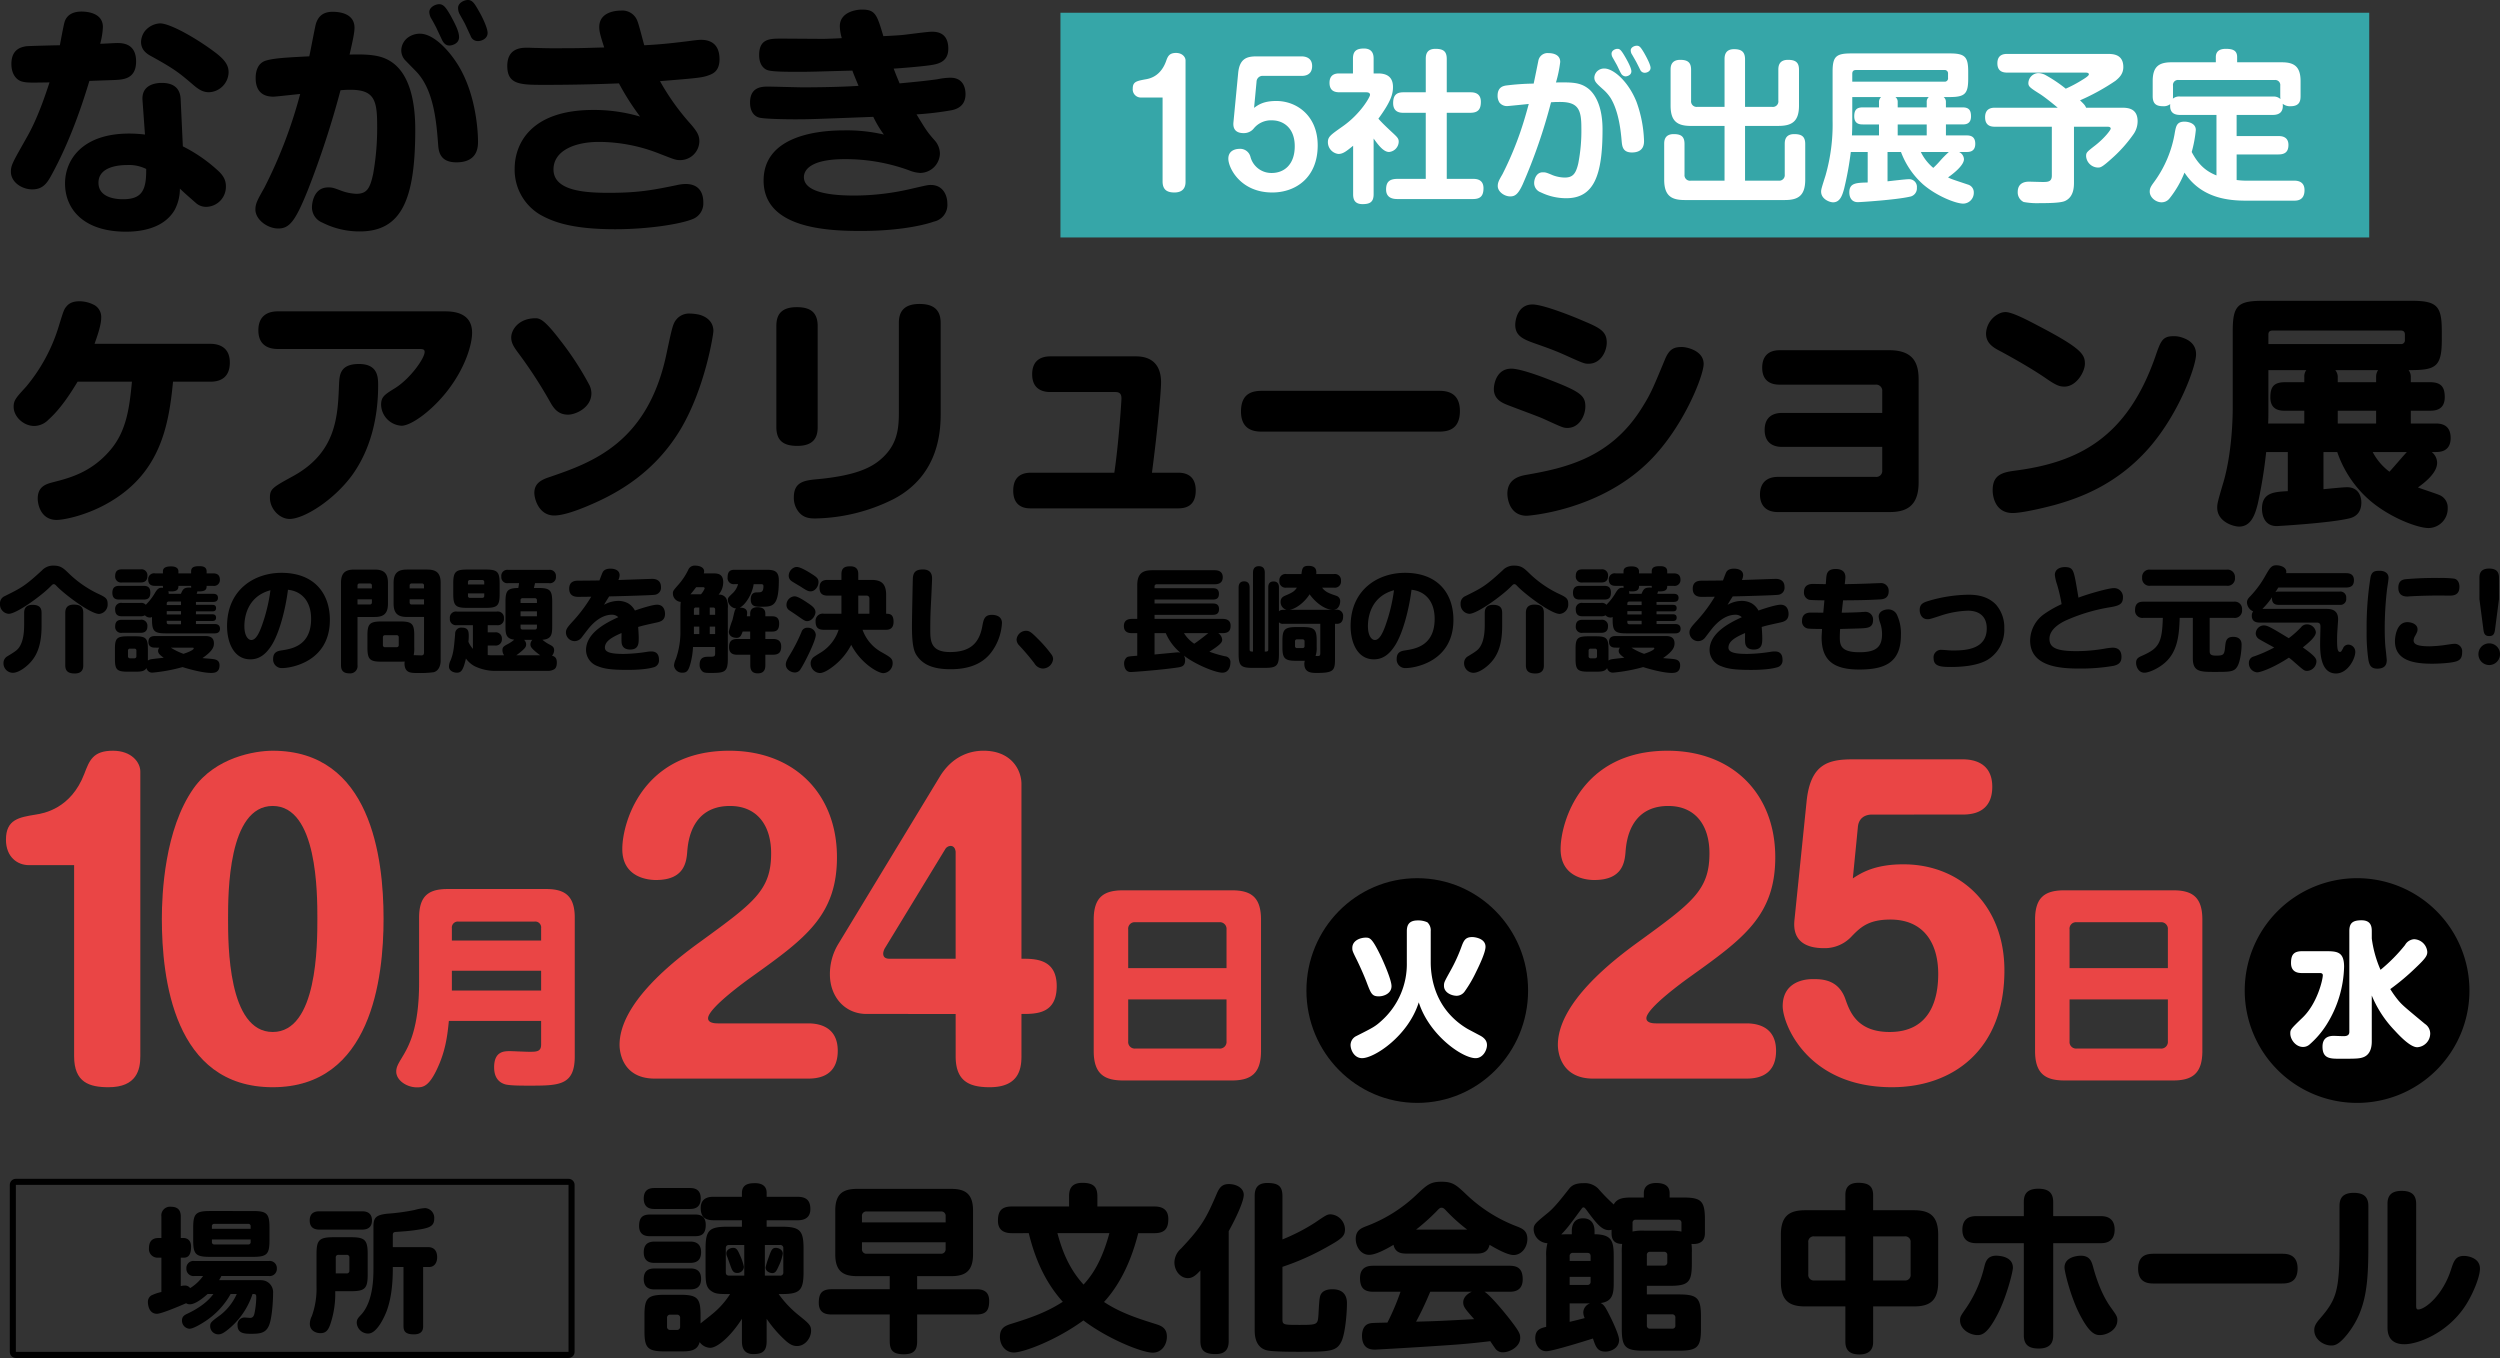
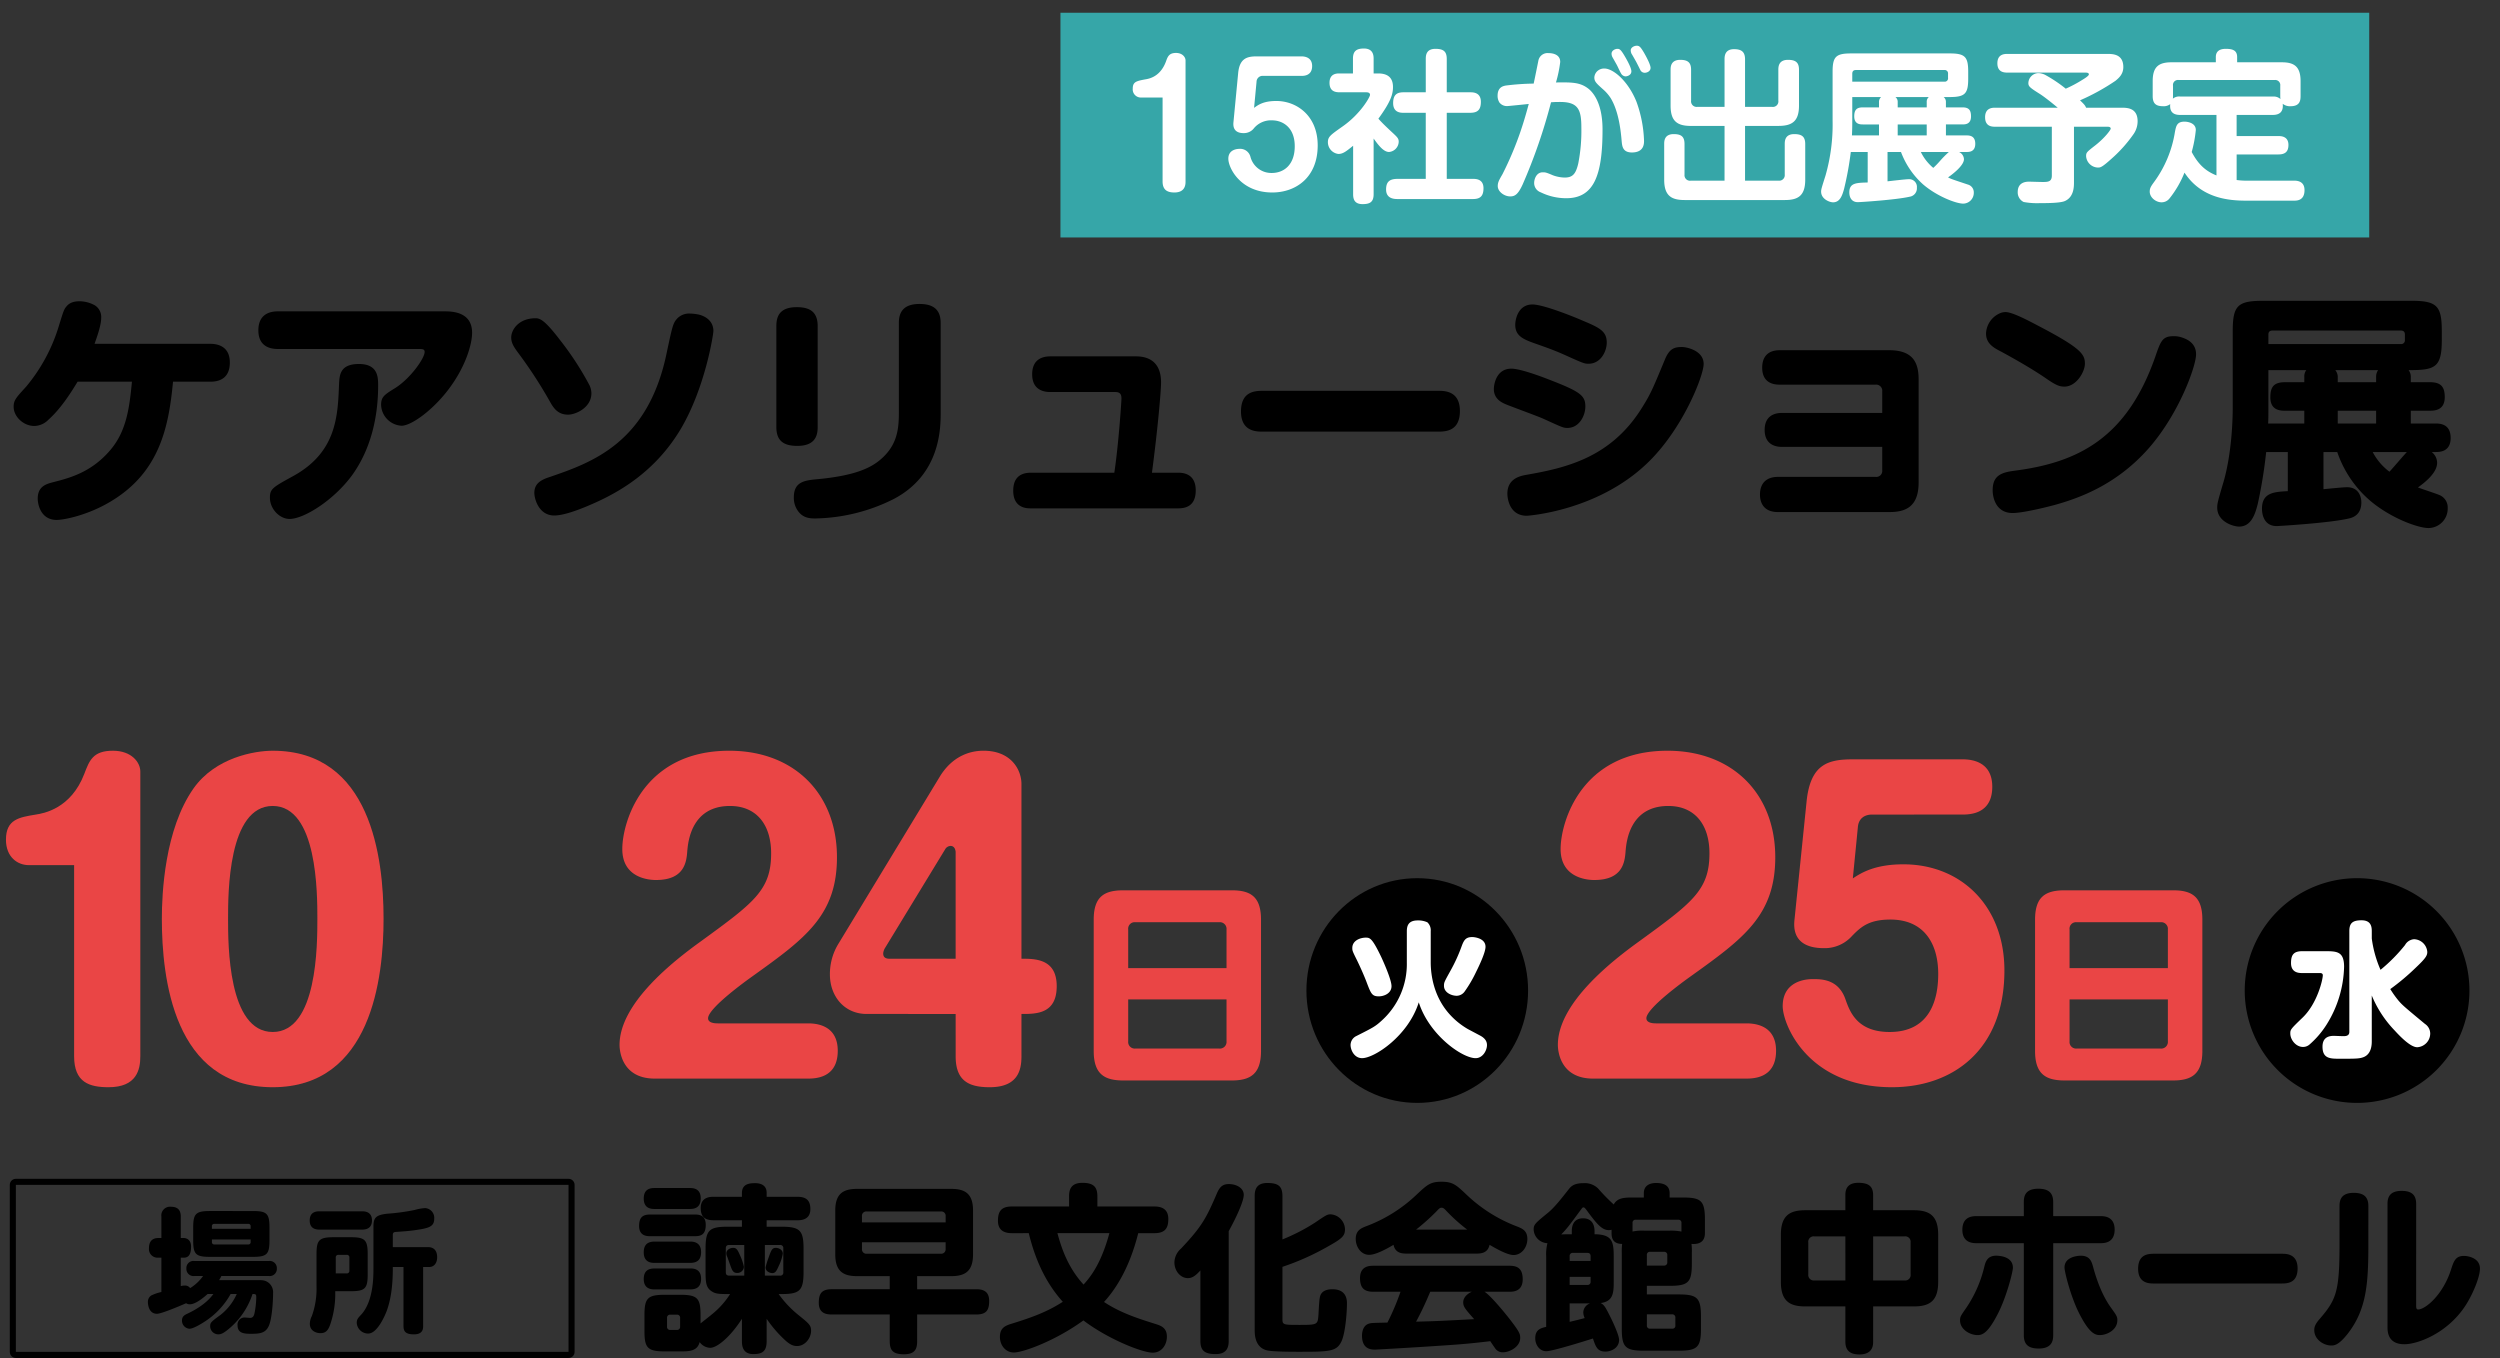
<svg xmlns="http://www.w3.org/2000/svg" width="823.287" height="447.199" viewBox="0 0 823.287 447.199">
  <rect x="0" y="0" width="823.287" height="447.199" fill="#333333" stroke="none" />
  <g id="グループ_1911" data-name="グループ 1911" transform="translate(6262.223 4805.199)">
-     <path id="パス_10383" data-name="パス 10383" d="M48.519-26.892a45.38,45.38,0,0,0-5.184-.324c-15.471,0-21.141,8.667-21.141,16.443C22.194-2.43,28.188,5.1,42.282,5.1c4.131,0,12.312-.729,16.038-7.209a14.958,14.958,0,0,0,1.7-6.966c1.539,1.458,2.187,2.025,5.427,4.86a5.016,5.016,0,0,0,3.321,1.134,6.6,6.6,0,0,0,6.4-6.8c0-1.782-.648-3.4-2.754-5.265A50.257,50.257,0,0,0,60.993-23l-.729-15.633c-.243-4.617-3.807-5.265-6.237-5.265-2.106,0-6.723.648-6.318,5.751Zm.4,11.34c.081,6.885-1.3,9.963-7.614,9.963-1.134,0-8.1,0-8.1-5.427,0-5.346,6.8-5.832,9.4-5.832A12.7,12.7,0,0,1,48.924-15.552Zm-18.711-29c6.561-.243,7.29-.243,8.829-.324,2.43-.162,6.561-.4,6.561-6.075,0-5.913-4.374-6.075-6.237-6.075-.81,0-4.7.243-5.589.243a25.22,25.22,0,0,0,.891-5.508c0-4.779-5.427-5.1-7.047-5.1-2.754,0-4.86,1.053-5.589,3.483-.324,1.053-1.3,6.4-1.539,7.614-1.377,0-10.53.243-11.1.324-1.3.243-4.86.729-4.86,5.832,0,3.321,1.62,5.346,3.645,5.832,1.62.4,3.078.324,8.91.243-1.053,3.159-3.645,11.34-7.371,17.9-4.7,8.343-5.346,9.315-5.346,11.5,0,3.483,3.645,5.832,7.047,5.832s4.779-2.025,5.994-4.131C24.219-25.191,28.35-38.394,30.213-44.55ZM48.276-60.669a6.447,6.447,0,0,0-1.053,3.24c0,2.916,2.187,4.131,3.726,4.941,7.452,4.131,8.91,5.346,13.365,9.153,1.7,1.458,3.159,2.511,5.265,2.511a6.73,6.73,0,0,0,6.48-6.561c0-2.106-.972-3.807-3.807-6.075C66.663-57.834,57.1-63.5,53.46-63.5A6.874,6.874,0,0,0,48.276-60.669Zm54.351,8.019c-8.1.4-11.664.648-14.175,1.377-3.159.891-3.483,4.212-3.483,5.751,0,2.106.486,6.156,5.832,6.156.567,0,2.754-.243,8.829-.891A155.236,155.236,0,0,1,87.885-9.477c-2.268,4.05-3,5.265-3,7.29,0,3.24,3.888,6.237,7.533,6.237,3.726,0,5.67-2.511,9.8-12.8a302.774,302.774,0,0,0,10.692-32.724c.81-.081,2.025-.162,3.159-.162,7.7,0,8.91,3.078,8.91,11.5a86,86,0,0,1-1.3,16.119c-1.053,4.941-2.106,6.642-5.589,6.642a16.237,16.237,0,0,1-5.022-1.053c-2.592-.972-2.916-1.053-4.212-1.053-5.022,0-5.346,5.751-5.346,6.48a5.419,5.419,0,0,0,3.4,5.1,27.008,27.008,0,0,0,12.312,2.916c13.77,0,18.306-10.449,18.306-33.534,0-8.262-1.458-19.683-9.72-23.328-2.835-1.3-6.642-1.539-11.907-1.377.891-3.969,1.62-7.047,1.62-8.829,0-4.536-4.536-5.265-7.209-5.265-3.24,0-4.779,1.62-5.508,3.969C104.409-61.884,103.032-54.351,102.627-52.65ZM144.585-61.8c.243.567,1.539,3.24,1.782,3.807.891,1.782,2.025,1.782,2.43,1.782.81,0,3.159-.567,3.159-2.754,0-2.025-1.539-4.779-2.754-7.047-1.539-2.673-2.349-3.807-3.807-3.807-1.215,0-3.24.972-3.24,2.592a4.874,4.874,0,0,0,.486,1.863C143.046-64.719,144.342-62.37,144.585-61.8ZM137.7-47.79c5.913,5.994,6.8,16.6,7.371,24.3.162,2.349.729,5.751,5.994,5.751,7.128,0,7.128-5.184,7.128-6.885,0-.648,0-12.393-5.1-22.518-2.835-5.751-8.91-12.96-14.013-12.96a6.626,6.626,0,0,0-3.888,1.215,5.388,5.388,0,0,0-2.268,4.212,4.788,4.788,0,0,0,1.215,3.24Zm16.281-15.39c.243.486,1.458,3.159,1.782,3.807a2.46,2.46,0,0,0,2.43,1.7c1.215,0,3.159-.81,3.159-2.673,0-1.62-1.7-5.184-2.835-7.128-1.458-2.592-2.187-3.726-3.645-3.726-1.3,0-3.24.972-3.24,2.592a4.313,4.313,0,0,0,.4,1.863C152.361-66.1,153.738-63.747,153.981-63.18Zm45.765,7.614c-3.888.081-7.209.243-11.826.243-2.835,0-5.346.081-10.206-.081-.891,0-2.43-.081-3.321-.081-1.782,0-6.561,0-6.561,5.994,0,6.237,4.374,6.237,12.312,6.237,8.181,0,16.362-.162,24.462-.486a84.2,84.2,0,0,0,6.966,10.935,53.73,53.73,0,0,0-15.39-2.187c-20.9,0-25.92,11.421-25.92,19.359A17.177,17.177,0,0,0,178.686-.486c4.212,2.349,10.368,4.779,24.7,4.779,10.935,0,21.465-1.7,25.434-3.321a5.513,5.513,0,0,0,3.564-5.508c0-1.215-.081-6.075-5.832-6.075a13.752,13.752,0,0,0-3,.4c-7.533,1.539-12.312,2.511-22.194,2.511-7.209,0-18.306-.405-18.306-7.695,0-6.075,6.8-9.072,14.985-9.072a54.521,54.521,0,0,1,19.926,3.888c4.617,1.782,5.265,2.106,6.723,2.106a6.313,6.313,0,0,0,6.4-6.156c0-2.025-.729-3.321-3.321-6.237a77.937,77.937,0,0,1-9.639-13.608c12.879-1.053,14.175-1.134,16.686-2.187,1.377-.567,2.916-1.782,2.916-5.022,0-5.508-3.564-6.4-6.075-6.4-1.134,0-3.4.324-4.617.486-5.913.729-9.315,1.053-14.094,1.3-.324-1.053-1.7-6.561-2.187-7.776a5.273,5.273,0,0,0-5.427-3.645c-1.3,0-7.209.243-7.209,5.427C198.126-60.669,198.612-59.13,199.746-55.566Zm78.246-3.078c-.81.081-5.022.243-6.156.243-1.944,0-11.583-.081-13.77-.081-3.726,0-7.29,0-7.29,5.427,0,3.321,1.7,4.7,3,5.022,1.7.486,6.642.486,9.963.486,4.212,0,5.589-.081,17.739-.4.4,1.134,1.458,3.645,2.025,5.022-7.452.486-16.929.486-18.387.486-1.7,0-9.72-.243-11.583-.243-2.349,0-5.751.4-5.751,5.265,0,3.4,1.782,4.617,3,4.941,1.782.486,9.4.567,11.664.567,5.184,0,6.8-.081,25.92-.81a36.017,36.017,0,0,0,3.483,5.832,53.85,53.85,0,0,0-13.2-1.377c-10.773,0-26.406,2.754-26.406,16.524,0,15.714,20.817,16.6,32,16.6,14.742,0,22.761-2.592,24.057-3.078a5.6,5.6,0,0,0,4.455-5.913c0-3-1.62-6.156-5.427-6.156-.972,0-1.3.081-5.913,1.134A82.847,82.847,0,0,1,282.2-6.8c-5.427,0-16.686-.405-16.686-6.075,0-2.025,1.7-5.913,13.446-5.913a60.812,60.812,0,0,1,21.3,3.726,11.29,11.29,0,0,0,3.483.81,6.551,6.551,0,0,0,6.561-6.4,6.676,6.676,0,0,0-1.7-4.293c-2.511-2.835-2.835-3.4-5.994-8.586A100.824,100.824,0,0,0,314.2-34.911c2.835-.567,4.536-2.268,4.536-5.265,0-.729,0-5.427-4.941-5.427a21.3,21.3,0,0,0-4.212.486c-3.4.486-7.371.891-12.555,1.377-.486-1.215-.891-2.025-1.944-4.86,1.62-.081,9.8-.729,12.636-1.215,2.43-.4,5.346-1.3,5.346-5.346,0-5.589-4.131-5.589-5.508-5.589-1.3,0-7.857.891-9.4,1.053-.648.081-4.374.324-6.48.4-2.106-7.047-2.592-8.748-7.047-8.748-1.944,0-7.29.81-7.29,5.508A15.5,15.5,0,0,0,277.992-58.644Z" transform="translate(-6263 -4734)" />
    <path id="パス_10375" data-name="パス 10375" d="M34.185-70.305V-7.353c0,8.643,5.031,10.191,11.352,10.191,9.288,0,10.449-5.805,10.449-10.191v-93.783c0-2.967-2.838-6.837-9.03-6.837-6.579,0-7.74,3.225-9.417,7.611-4.386,11.481-13.416,13.029-16,13.416-5.418.9-9.8,1.548-9.8,8.256,0,5.805,3.87,8.385,7.482,8.385Zm65.4-37.668c-5.934,0-18.834,2.193-26.058,12.384-9.546,13.545-10.449,34.7-10.449,42.957,0,19.479,3.87,55.47,36.507,55.47,32.508,0,36.507-35.991,36.507-55.47C136.1-72.885,131.838-107.973,99.588-107.973Zm0,18.189c14.706,0,14.706,28.767,14.706,37.152,0,8.514,0,37.281-14.706,37.281S84.882-44.118,84.882-52.632C84.882-61.017,84.882-89.784,99.588-89.784Z" transform="translate(-6272 -4450)" fill="#ea4545" />
    <path id="パス_10368" data-name="パス 10368" d="M67.6,0c2.451,0,10.062,0,10.062-9.159,0-9.03-8-9.03-10.062-9.03H38.055c-.9,0-3.1-.129-3.1-1.677,0-3.354,12.771-12.513,14.577-13.8C66.822-46.053,77.4-53.664,77.4-72.885c0-20.9-14.061-35.088-35.475-35.088-28.509,0-35.217,23.607-35.217,32.379C6.708-66.048,15.48-65.4,17.8-65.4c9.417,0,10.062-5.934,10.32-9.675.258-2.58,1.161-14.706,14.061-14.706,8.643,0,13.545,6.063,13.545,15.609,0,12.126-5.676,16.254-23.22,29.025-8.772,6.321-26.7,20.253-26.7,34.056C5.805-9.288,6.45,0,17.415,0Zm48.891-21.285V-7.353C116.487.9,121,2.838,127.71,2.838c9.417,0,10.449-5.805,10.449-10.191V-21.285c4.9,0,11.61,0,11.61-9.159,0-9.03-7.095-9.03-11.61-9.03V-97.008c0-4.515-3.225-10.965-12.513-10.965-4.515,0-10.32,1.806-14.448,8.643L77.787-44.247a19.039,19.039,0,0,0-2.709,9.933c0,7.224,4.773,13.029,12.126,13.029Zm-21.8-18.189c-2.064,0-2.064-1.29-2.064-1.806a4.334,4.334,0,0,1,.645-1.806L113-75.465a2.185,2.185,0,0,1,1.806-1.161c1.419,0,1.677,1.548,1.677,2.064v35.088Z" transform="translate(-6064 -4450)" fill="#ea4545" />
    <path id="パス_10369" data-name="パス 10369" d="M67.6,0c2.451,0,10.062,0,10.062-9.159,0-9.03-8-9.03-10.062-9.03H38.055c-.9,0-3.1-.129-3.1-1.677,0-3.354,12.771-12.513,14.577-13.8C66.822-46.053,77.4-53.664,77.4-72.885c0-20.9-14.061-35.088-35.475-35.088-28.509,0-35.217,23.607-35.217,32.379C6.708-66.048,15.48-65.4,17.8-65.4c9.417,0,10.062-5.934,10.32-9.675.258-2.58,1.161-14.706,14.061-14.706,8.643,0,13.545,6.063,13.545,15.609,0,12.126-5.676,16.254-23.22,29.025-8.772,6.321-26.7,20.253-26.7,34.056C5.805-9.288,6.45,0,17.415,0ZM83.721-52.245c-.774,7.224,4.128,9.288,9.675,9.288a12.07,12.07,0,0,0,8.772-3.483c3.1-3.225,5.676-5.934,13.158-5.934,10.836,0,15.738,7.611,15.738,17.931,0,7.353-2.064,19.092-16,19.092-10.836,0-13.158-6.837-14.577-10.836-2.322-6.579-7.869-6.579-10.707-6.579-4.257,0-9.933,1.806-9.933,8.9,0,5.934,8.127,26.7,35.991,26.7,20.124,0,37.023-12.384,37.023-38.442,0-21.285-14.319-34.959-33.282-34.959-9.417,0-13.932,2.838-16.641,4.644l1.677-17.028c.258-2.709,2.193-4,4.644-4H138.8c2.451,0,10.062,0,10.062-9.159,0-9.03-8-9.03-10.062-9.03H103.071c-8.127,0-14.061,1.419-15.351,13.8Z" transform="translate(-5755 -4450)" fill="#ea4545" />
    <path id="パス_10382" data-name="パス 10382" d="M31.914-52.974c.648-1.863,2.187-5.994,2.187-8.505a4.547,4.547,0,0,0-2.025-4.131,10.481,10.481,0,0,0-5.184-1.377c-2.592,0-3.726,1.053-4.293,1.782-.729.891-.891,1.3-2.43,6.318A56.666,56.666,0,0,1,9.4-38.88c-3.321,3.645-4.131,4.455-4.131,6.642,0,3.24,3.24,6.318,6.8,6.318a6.665,6.665,0,0,0,4.7-2.106c3.807-3.4,6.966-8.181,9.558-12.474h17.9c-.81,8.5-1.782,16.281-7.128,22.518C30.78-10.53,23.49-8.748,18.144-7.371,15.957-6.8,13.2-5.994,13.2-2.025,13.2,0,14.256,5.022,19.44,5.022c2.43,0,10.206-1.539,17.658-5.994C53.541-10.692,56.376-26,57.753-40.5H70.065c4.05,0,6.4-2.025,6.4-6.318,0-5.427-4.131-6.156-6.4-6.156Zm106.515,1.7c1.458,0,2.187,0,2.187.972,0,2.106-4.7,8.748-9.72,11.907-3.564,2.187-4.617,2.916-4.617,5.508A7.127,7.127,0,0,0,133-26c3.321,0,10.449-5.265,15.552-12.069,5.67-7.533,7.695-14.9,7.695-18.549,0-6.642-6.075-7.047-8.91-7.047H92.259c-3.888,0-6.4,1.944-6.4,6.237,0,5.508,4.131,6.156,6.4,6.156Zm-19.44,4.941c-6.318,0-6.4,3.726-6.561,6.642-.405,10.53-.81,22.437-15.147,30.294-6.8,3.726-7.614,4.212-7.614,7.128,0,3.645,3.159,6.966,6.48,6.966,4.7,0,14.58-6.156,20.655-14.5,6.075-8.505,8.5-18.954,8.5-29.4C125.307-41.877,125.307-46.332,118.989-46.332ZM177.228-61.4c-5.832,0-8.1,3.969-8.1,6.318,0,1.944.972,3.321,2.673,5.589a150.152,150.152,0,0,1,10.125,15.633c1.215,2.187,2.673,4.212,5.913,4.212,2.592,0,7.695-2.349,7.695-7.047a6.377,6.377,0,0,0-.648-2.673,99.665,99.665,0,0,0-9.72-14.9C180.63-60.183,178.848-61.4,177.228-61.4Zm53.622-1.215a16.893,16.893,0,0,0-2.835-.324,5.433,5.433,0,0,0-4.212,1.62c-1.377,1.539-1.539,2.187-3.564,11.745-6.156,29.16-24.381,35.64-38.313,40.419-2.754.891-5.184,2.025-5.184,5.265,0,1.944,1.458,7.452,6.561,7.452,3.726,0,9.963-2.673,12.555-3.807,8.505-3.726,20.655-10.449,29.16-24.786,8.019-13.608,10.692-31.1,10.692-32.157C235.71-61.155,231.984-62.37,230.85-62.613Zm39.2,3.807c0-4.7-2.592-6.237-6.885-6.237-5.751,0-6.723,3.159-6.723,6.237v33.291c0,4.7,2.673,6.156,6.885,6.156,5.589,0,6.723-3,6.723-6.156Zm40.5-1.053c0-4.86-3-6.237-6.966-6.237-5.184,0-6.8,2.592-6.8,6.237v29.727c0,5.265-.648,9.963-4.86,14.175C288.6-12.636,283.662-9.72,270.3-8.424c-4.536.4-8.1.81-8.1,5.994a7.337,7.337,0,0,0,1.7,4.941c1.7,2.025,3.969,2.025,5.427,2.025a59.637,59.637,0,0,0,25.6-6.318c15.633-8.1,15.633-23.49,15.633-28.836ZM380.133-10.53c1.944-14.661,3-27.054,3-29.727,0-5.994-3.24-8.586-8.262-8.586H346.68c-3.726,0-5.994,1.863-5.994,5.913,0,5.427,4.212,5.832,5.994,5.832h21.384c1.458,0,2.025.648,2.025,2.106,0,1.053-.972,15.39-2.349,24.462H340.281c-3,0-5.832,1.215-5.832,5.913,0,5.832,4.536,5.832,5.832,5.832h48.357c2.268,0,5.913-.486,5.913-5.913,0-5.832-4.617-5.832-5.913-5.832Zm94.284-13.527c2.592,0,7.128-.243,7.128-6.8,0-6.642-5.1-6.642-7.128-6.642H416.583c-2.835,0-7.128.4-7.128,6.8,0,6.642,5.1,6.642,7.128,6.642Zm49.491-22.356c4.05,0,5.994-4.131,5.994-6.966,0-3.807-2.43-4.941-8.262-7.371-.486-.243-12.231-5.184-16.2-5.184-4.7,0-5.67,4.86-5.67,6.723,0,3.807,2.916,4.86,7.047,6.318,5.346,1.863,7.209,2.673,9.4,3.645C522.288-46.494,522.612-46.413,523.908-46.413Zm-6.966,21.141c3.969,0,5.913-4.131,5.913-7.047,0-3.564-1.539-4.86-11.826-8.829-3.321-1.3-9.72-3.645-12.555-3.645-4.86,0-5.751,5.022-5.751,6.723,0,3,2.187,4.293,3.969,5.022,1.7.729,10.449,3.888,12.393,4.779C515.16-25.515,515.565-25.272,516.942-25.272Zm37.827-26.649c-2.511,0-4.212.4-5.751,4.212-3.807,9.153-4.536,11.016-7.371,15.552C531.36-15.39,516.294-12.069,503.253-9.8c-1.7.324-6.075,1.134-6.075,6.156,0,1.539.648,7.29,6.4,7.29.243,0,23.166-1.458,39.69-17.334,11.745-11.259,18.549-28.836,18.549-32.643C561.816-50.868,555.984-51.921,554.769-51.921Zm65.853,32.886v7.695a1.966,1.966,0,0,1-2.187,2.187H586.278c-3.807,0-5.913,2.106-5.913,5.832,0,2.673,1.215,5.751,5.913,5.751h36.693c5.022,0,9.639-1.458,9.639-9.72V-41.148c0-4.941-1.3-9.72-9.639-9.72H586.845c-3.888,0-5.751,2.187-5.751,5.751,0,5.346,4.212,5.589,5.751,5.589h31.59a2.014,2.014,0,0,1,2.187,2.268v7.047H587.574c-2.673,0-5.67,1.134-5.67,5.589,0,4.617,3.24,5.589,5.67,5.589ZM659.745-63.18a7.6,7.6,0,0,0-4.941,6.8c0,3.4,2.673,4.779,4.86,5.913,3.159,1.7,9.882,5.427,14.823,8.829,3.483,2.43,4.617,2.754,6.156,2.754,3.888,0,6.723-4.86,6.723-7.533,0-3.078-1.134-5.1-15.633-12.636-2.754-1.458-8.262-4.374-10.449-4.374A4.716,4.716,0,0,0,659.745-63.18Zm58.968,7.938a8.064,8.064,0,0,0-2.187-.243c-3.645,0-4.212,1.62-5.994,6.8-9.4,26.892-25.6,34.83-46.332,37.5-4.293.567-7.209,1.539-7.209,6.4,0,2.835,1.3,7.533,6.561,7.533,2.916,0,9.4-1.458,13.932-2.673,7.776-2.187,20.25-6.48,31.023-18.792,9.963-11.421,15.471-26.973,15.471-30.78C723.978-53.217,721.062-54.594,718.713-55.242ZM794.691-42.2a3.6,3.6,0,0,0-.729-2.106c8.748,0,10.935-.81,10.935-9.963V-57.1c0-8.343-1.539-10.044-10.044-10.044H746.091c-8.424,0-10.044,1.539-10.044,10.044v25.272c0,3.807-.324,14.9-3,24.219-1.944,6.561-2.106,7.29-2.106,8.586,0,4.617,5.265,6.237,7.209,6.237,4.131,0,5.346-4.374,6.156-7.533a156.494,156.494,0,0,0,2.754-17.01h7.128V-4.455c-4.374.243-8.505.4-8.505,5.751,0,.648,0,5.751,4.86,5.751.4,0,17.253-.972,23.814-2.511,2.835-.648,4.05-2.592,4.05-5.265,0-2.025-.972-5.022-4.7-5.022-1.215,0-5.184.405-7.776.648V-17.334h4.536A36.8,36.8,0,0,0,780.678-1.863c6.8,6.075,16.281,9.558,19.845,9.558a6.392,6.392,0,0,0,6.318-6.561A4.414,4.414,0,0,0,804.492-3c-.648-.4-6.237-2.187-7.452-2.673,2.025-1.458,6.318-4.7,6.318-8.1a4.526,4.526,0,0,0-1.782-3.564h1.215c1.3,0,5.022,0,5.022-4.617,0-4.7-3.564-4.779-5.022-4.779h-8.1v-4.212h6.237c1.539,0,4.941-.081,4.941-4.455,0-3.321-1.134-4.941-4.941-4.941h-6.237Zm-35.073,1.863H753.3c-3.888,0-4.86,1.7-4.86,5.022,0,4.293,3.321,4.374,4.86,4.374h6.318v4.212H747.711c.081-1.62.081-2.754.081-5.1V-44.307h12.474a3.412,3.412,0,0,0-.648,2.106ZM770.634-42.2a3.606,3.606,0,0,0-.81-2.106h14.094a3.735,3.735,0,0,0-.648,2.106v1.863H770.634ZM783.27-26.73H770.634v-4.212H783.27Zm8.1-30.618c.972,0,1.377.486,1.377,1.3v1.782a1.239,1.239,0,0,1-1.377,1.377H747.792v-3.159c0-.891.486-1.3,1.377-1.3ZM793.4-17.334c-.972.972-4.86,5.589-5.751,6.48a19.325,19.325,0,0,1-5.508-6.48Z" transform="translate(-6263 -4639)" />
-     <path id="パス_10376" data-name="パス 10376" d="M18.5-25.826c.333,0,.555.222,1.11.814,2.738,2.775,11.026,8.991,13.8,8.991a3.1,3.1,0,0,0,2.812-3.33c0-1.85-.777-2.22-3.626-3.552a36.338,36.338,0,0,1-9.472-6.771c-1.48-1.406-2.405-2.257-4.662-2.257a5.031,5.031,0,0,0-3.885,1.591C8.991-25.2,7.807-24.605,2.294-21.867A2.559,2.559,0,0,0,.777-19.388a3.113,3.113,0,0,0,2.849,3.33c2.664,0,10.952-6.1,13.727-8.954C17.945-25.6,18.13-25.826,18.5-25.826ZM14.467-16.28c0-1.221-.222-2.738-3-2.738-2.738,0-2.738,2.035-2.738,2.738v3.737c0,1.776-.111,4.773-1.258,6.882C6.7-4.218,6.068-3.811,2.96-1.924A2.56,2.56,0,0,0,1.924.148,3.122,3.122,0,0,0,4.958,3.367c2.109,0,4.477-2.109,4.995-2.59,2.812-2.59,4.514-6.179,4.514-12.839Zm13.727-.111c0-2.109-1.11-2.7-3.145-2.7-2.479,0-2.775,1.628-2.775,2.7V.888c0,1.924.962,2.7,3.145,2.7,2.738,0,2.775-1.961,2.775-2.7ZM41-19.647A1.969,1.969,0,0,0,38.7-17.464c0,1.961,1.221,2.22,2.294,2.22h6.031a2.711,2.711,0,0,0,1.48-.333,2.161,2.161,0,0,0,1.591.74,1.273,1.273,0,0,0,.74-.185v.851c0,3.811.7,4.551,4.588,4.551H71.41c.407,0,1.813,0,1.813-1.517s-1.295-1.554-1.813-1.554H65.305v-1h5.18c.555,0,1.443,0,1.443-1.11,0-.925-.629-1.11-1.3-1.11H65.305v-.962H70.67c.481,0,1.258-.037,1.258-1.073,0-.814-.481-1.073-1.258-1.073H65.305v-.962h5.661c.481,0,1.591-.074,1.591-1.332s-1.036-1.332-1.591-1.332H65.527a2.629,2.629,0,0,0,.259-.814c3.034.185,3.034-.962,3.034-1.813h2.109a1.931,1.931,0,0,0,2.257-2.035c0-1.887-1.369-2.072-2.257-2.072H68.82v-.666c0-1.665-1.665-1.7-2.257-1.7-1.3,0-2.849.037-2.849,1.7v.666H59.533v-.666c0-1.628-2.035-1.628-2.331-1.628-1,0-2.775.074-2.775,1.628v.666h-2.59a1.931,1.931,0,0,0-2.257,2.035c0,1.924,1.443,2.072,2.257,2.072h2.59a2.838,2.838,0,0,0,.037.666c-1.036-.111-1.665-.074-2.738,1.813a18.162,18.162,0,0,1-2.59,3.4c-.148.148-.222.259-.333.37a1.978,1.978,0,0,0-1.776-.629Zm14.689.7v-.481a.6.6,0,0,1,.666-.666h4.033v1.147Zm4.7,3.108h-4.7v-1.11h4.7Zm-4.07-6.808a1.818,1.818,0,0,0-.111-.851c3.293.37,3.33-.962,3.33-1.776h4.181a2.633,2.633,0,0,0,.037.592c-2.331-.148-2.7.37-3.4,2.035Zm4.07,10.027H56.351c-.444,0-.666-.222-.666-.629v-.518h4.7Zm-7.141,7.7a1.686,1.686,0,0,0-.407,1.073c0,.74.444,1.258,1.85,2.257-.74.074-2.886.3-4.107.481a2.755,2.755,0,0,0-1.11.444V-4.477c0-3.552-.666-4.181-4.181-4.181H42.846c-3.589,0-4.218.666-4.218,4.181v3.293c0,3.515.666,4.181,4.181,4.181h2.516c2.072,0,3-.148,3.7-1.184a1.9,1.9,0,0,0,2.109,1.48A54.832,54.832,0,0,0,60.9,1.48c.407.148,6.105,1.924,9.361,1.924.888,0,2.812,0,2.812-2.479C73.075-.7,72-1.036,70.744-1.184c-.481-.074-2.775-.222-3.293-.3,3.478-2.4,3.774-3.737,3.774-4.884,0-2.368-2.109-2.368-2.886-2.368h-16.5c-.962,0-2.183.222-2.183,1.924,0,1.887,1.628,1.887,2.183,1.887Zm10.878,0c.148,0,.444,0,.444.222,0,.666-2.59,1.554-3.367,1.813a20.155,20.155,0,0,1-4.181-2.035ZM45.695-2.109a.632.632,0,0,1-.666.7H43.623a.642.642,0,0,1-.7-.7V-3.922a.616.616,0,0,1,.7-.666h1.406a.6.6,0,0,1,.666.666Zm1.332-24.272c.814,0,2.294-.111,2.294-2.183a1.975,1.975,0,0,0-2.294-2.146H41c-.888,0-2.294.111-2.294,2.183A1.963,1.963,0,0,0,41-26.381Zm1,5.624c1.221,0,2.257-.3,2.257-2.294,0-1.961-1.147-2.22-2.257-2.22H40.071c-1.11,0-2.294.3-2.294,2.294,0,2.183,1.517,2.22,2.294,2.22ZM46.916-9.8c.74,0,2.4,0,2.4-2.146A1.975,1.975,0,0,0,47.027-14.1H41c-.925,0-2.294.148-2.294,2.183A1.964,1.964,0,0,0,41-9.8ZM95.608-23.976c3.959.37,7.622,3.219,7.622,9.583,0,8.917-6.512,9.879-9.62,10.36-1.221.185-2.886.444-2.886,2.812a2.827,2.827,0,0,0,2.96,3.034c2.886,0,15.725-2.035,15.725-15.873,0-8.658-5.069-15.5-15.947-15.5-8.954,0-17.908,5.587-17.908,17.538,0,5.513,2.294,10.952,7.659,10.952,2.812,0,5-1.48,6.956-4.551C92.8-9.694,94.831-17.723,95.608-23.976Zm-5.772.148a55.548,55.548,0,0,1-2.886,11.84c-.814,2.22-1.887,4.551-3.4,4.551-1.147,0-2.294-1.517-2.294-4.551C81.252-14.467,81.918-21.682,89.836-23.828ZM132.534-.3c.888,0,1.147-.037,1.517-.037a4.308,4.308,0,0,0,.222,2.257c.7,1.517,2.072,1.517,4.514,1.517a33.186,33.186,0,0,0,4.773-.259c1.628-.407,2.331-2.109,2.331-3.848V-26.233c0-3.182-1.332-4.4-4.4-4.4h-6.7c-2.923,0-4.4,1.073-4.4,4.4v6.808c0,3.441,1.628,4.4,4.4,4.4h5.624V-3.589c0,.592,0,1.221-.851,1.221-.37,0-2.146-.074-2.553-.074A10.419,10.419,0,0,0,137.2-5V-8.88c0-3.922-.74-4.662-4.662-4.662h-6.1c-3.959,0-4.662.814-4.662,4.662V-5c0,3.959.777,4.7,4.662,4.7Zm3.145-24.124v-.925a.626.626,0,0,1,.7-.7h3.33a.626.626,0,0,1,.7.7v.925Zm.7,5.291a.626.626,0,0,1-.7-.7v-1h4.736v1.7ZM132.09-5.809a.664.664,0,0,1-.74.74h-3.737a.649.649,0,0,1-.74-.74V-8.251c0-.481.222-.777.74-.777h3.737a.676.676,0,0,1,.74.777Zm-13.579-9.213h5.661c2.923,0,4.366-1.073,4.366-4.4v-6.808c0-3.182-1.332-4.4-4.366-4.4h-6.734c-2.923,0-4.366,1.073-4.366,4.4V.814c0,1.443.444,2.738,2.812,2.738A2.414,2.414,0,0,0,118.511.814Zm0-9.4v-.925c0-.444.185-.7.7-.7h3.33a.626.626,0,0,1,.7.7v.925Zm0,3.589h4.736v1a.634.634,0,0,1-.7.7h-4.033Zm48.729,8.769c0,2.442.074,4.218,2.886,4.514a10.1,10.1,0,0,1-1.85,1.3c-1.591.851-2.035,1.11-2.035,2.146a2.765,2.765,0,0,0,.555,1.7h-4.181c-.37,0-.851-.037-1.221-.074V-5.624h2.331a2.022,2.022,0,0,0,2.331-2.183,2.012,2.012,0,0,0-2.331-2.146h-2.331v-2.368h3a2.021,2.021,0,0,0,2.331-2.257,2.021,2.021,0,0,0-2.331-2.22H151.256a2.021,2.021,0,0,0-2.331,2.257,2.021,2.021,0,0,0,2.331,2.22h5.254v7.807a9.078,9.078,0,0,1-1.48-2.331,15,15,0,0,0,.111-2c0-1.406-.148-2.664-2.257-2.664a1.979,1.979,0,0,0-2.22,2.109c-.407,4.588-.518,6.179-1.48,8.621a4.771,4.771,0,0,0-.555,2.072c0,1.517,1.665,2.035,2.553,2.035,1.332,0,2.072-.481,3.034-4.662a8.393,8.393,0,0,0,2.849,2.516,15.548,15.548,0,0,0,6.808,1.554h17.464a4.008,4.008,0,0,0,1.85-.481c.925-.444.962-1.776.962-2.257,0-1.554-.666-2.035-1.591-2.257a2.784,2.784,0,0,0,.7-1.813c0-1.11-.629-1.406-1.813-2.035a11.3,11.3,0,0,1-2.035-1.406c3-.222,3.219-1.776,3.219-4.551V-19.98c0-3.885-.777-4.588-4.588-4.588H176.6c.259-1.11.3-1.221.37-1.591h4.551a1.987,1.987,0,0,0,2.331-2.183,2.01,2.01,0,0,0-2.331-2.183H168.165a1.98,1.98,0,0,0-2.294,2.22,1.975,1.975,0,0,0,2.294,2.146h3.552c-.074.555-.148.962-.259,1.591-3.552.074-4.218.851-4.218,4.588Zm10.36-3.182h-5.4v-1.628h5.4Zm0,2.738v.925a.638.638,0,0,1-.7.7h-4.033c-.518,0-.666-.333-.666-.7v-.925Zm-1.517,5.032a2.3,2.3,0,0,0-.629,1.48c0,.74.3,1.147,1.48,2.22A19.913,19.913,0,0,0,178.71-2.4h-7.918A21.578,21.578,0,0,0,172.6-3.811c1.11-.962,1.443-1.406,1.443-2.146a2.076,2.076,0,0,0-.666-1.517ZM172.2-20.5a.616.616,0,0,1,.666-.7H176.9a.642.642,0,0,1,.7.7v.888h-5.4Zm-6.882-5.55c0-3.848-.74-4.588-4.588-4.588h-6.1c-3.811,0-4.588.74-4.588,4.588v3.441c0,3.922.814,4.588,4.588,4.588h6.1c3.922,0,4.588-.777,4.588-4.588Zm-10.434-.444a.626.626,0,0,1,.7-.7h3.959a.626.626,0,0,1,.7.7v.777h-5.365Zm5.365,3.7v.777c0,.444-.185.7-.7.7h-3.959a.612.612,0,0,1-.7-.7v-.777Zm37.925-4.255c-2.183.037-2.664.037-6.993.074-.814,0-2.96.037-2.96,2.627,0,2.7,2.257,2.7,3.071,2.7.592,0,3.515-.037,4.181-.037a48.958,48.958,0,0,1-5.7,7.7c-2,2.183-2.627,2.886-2.627,4.07a2.888,2.888,0,0,0,2.812,2.849,2.921,2.921,0,0,0,2.294-1.11c.3-.37,1.628-2.146,1.961-2.553.925-1.184,3.959-5.032,8.1-5.032a2.876,2.876,0,0,1,2.072.814c-4.329,1.961-10.619,5.291-10.619,10.841a5.685,5.685,0,0,0,3.848,5.291c2,.814,4.218,1.221,9.768,1.221,1.073,0,5.809,0,8.621-.851A2.309,2.309,0,0,0,217.782-1c0-1.369-.555-2.664-2.479-2.664a7.821,7.821,0,0,0-1.406.111,53.609,53.609,0,0,1-7.7.7c-3.811,0-6.216-.407-6.216-2.072,0-2.109,2.257-3.4,5.476-4.81,0,.777-.037,2.072,0,2.849.037.592.111,2.59,2.849,2.59,2.812,0,2.812-2.072,2.812-3.774,0-.74-.074-2.22-.185-3.663,1.7-.481,1.813-.518,5.846-1.406,1.406-.3,3-.666,3-2.923,0-.481-.111-3-2.627-3-1.406,0-5.106,1.147-7.289,1.924a6.015,6.015,0,0,0-2.22-2.368,6.764,6.764,0,0,0-3.256-.814,9.709,9.709,0,0,0-4.7,1.3c.629-1.073.666-1.147,1.7-2.775,3.922-.074,13.949-.37,14.837-.518a2.331,2.331,0,0,0,2.22-2.59c0-2.072-1.48-2.664-2.849-2.664-.814,0-7.437.259-11.174.37a4.439,4.439,0,0,0,.407-1.554c0-1.7-1.665-2.183-3-2.183-1.924,0-2.442.851-2.664,1.369C198.838-28.86,198.468-27.75,198.172-27.047Zm34.373-2.331a2.45,2.45,0,0,0,.111-.666c0-1.3-1.48-1.887-2.96-1.887a2.277,2.277,0,0,0-2.294,1.443,21.5,21.5,0,0,1-3.034,4.625c-1.887,2.146-2,2.294-2,3.108a2.791,2.791,0,0,0,2.59,2.775,17.07,17.07,0,0,0-.111,2.072v7.437a26.837,26.837,0,0,1-1.517,9.324A5.7,5.7,0,0,0,222.74.962a2.656,2.656,0,0,0,2.812,2.368c1.48,0,2-.74,2.664-3.256a24.992,24.992,0,0,0,.777-5.217h7.289V-3c0,1.073-.407,1.073-2,1.073-1.295,0-3.108,0-3.108,2.59A2.778,2.778,0,0,0,232.212,3c.555.407,1.369.407,2.849.407,4.366,0,5.4-.333,5.4-4.588V-17.908a6.365,6.365,0,0,0-.518-3.219,2.659,2.659,0,0,0-2.516-1.258,6.3,6.3,0,0,0,1.517-4.033c0-2.96-1.961-2.96-3.552-2.96Zm-3.256,13.653v-1.739a.616.616,0,0,1,.7-.666h1.073v2.405ZM231.065-9.4h-1.776V-11.84h1.776Zm3.441-8.732h1.11a.589.589,0,0,1,.666.666v1.739h-1.776ZM236.282-9.4h-1.776V-11.84h1.776Zm-4-15.429c.444,0,.555.222.555.407A6.539,6.539,0,0,1,231.62-22.5h-2.183c-.7,0-.777,0-1.295.037,1-1.184,1.443-1.776,1.887-2.368Zm11.544-1a6.384,6.384,0,0,1-1.554,2.775c-1.628,1.554-1.813,1.7-1.813,2.516a3.075,3.075,0,0,0,2.775,2.738,1.017,1.017,0,0,0-.407.518c-.222.444-.7,2.775-.851,3.293a26.287,26.287,0,0,0-1.184,3.774c0,1.924,2.072,2.072,2.516,2.072,1.258,0,1.554-.777,2.035-2.072h2.479V-7.77h-4.255c-2.035,0-2.7.925-2.7,2.738,0,2.442,2,2.442,2.7,2.442h4.292V.851c0,1.628.592,2.7,2.479,2.7,2.331,0,2.479-1.739,2.479-2.7V-2.59h2.516c2.035,0,2.7-.925,2.7-2.738,0-2.368-1.924-2.442-2.7-2.442h-2.516v-2.442h2.22c1.48,0,2.331-.555,2.331-2.664,0-2.368-1.7-2.368-2.331-2.368h-2.22v-.851c0-1.739-1.221-2.146-2.627-2.146-1.184,0-2.368.444-2.368,2.146v.851h-1.11a6.734,6.734,0,0,0,.111-1.147c0-1.073-.777-1.739-2.442-1.7,1.924-.925,4.144-4.551,4.588-7.733h2.368c.407,0,.851,0,.851.666,0,2.035-.777,2.035-2.072,2.035-.592,0-2.109,0-2.109,2.331,0,2.4,1.7,2.4,3.293,2.4,3.922,0,5.957,0,5.957-8.695,0-2.96-1.406-3.478-4.033-3.478H242.683c-1.369,0-2.294.481-2.294,2.479a2.02,2.02,0,0,0,2.294,2.257ZM292.448-10.8c.7,0,2.59,0,2.59-2.627,0-2.59-1.295-2.627-2.442-2.664v-6.216c0-4.033-1.961-4.921-4.921-4.921H283.42v-1.85c0-.888-.111-2.627-2.627-2.627-1.739,0-2.923.444-2.923,2.627v1.85h-4.514c-1.554,0-2.7.518-2.7,2.553,0,1.813.814,2.627,2.7,2.627h4.514v5.957H272.1a2.346,2.346,0,0,0-2.738,2.516c0,2,.814,2.775,2.738,2.775h4.847a13.778,13.778,0,0,1-5.624,7.326c-2.627,1.628-2.886,1.776-3.256,2.442a2.461,2.461,0,0,0-.333,1.258,3.206,3.206,0,0,0,3,3.219c1.7,0,4.218-2,5.143-2.775a21.029,21.029,0,0,0,5.217-6.512c3.145,6.068,8.806,9.324,10.582,9.324A3.246,3.246,0,0,0,294.742.222c0-1.554-.7-1.961-3.478-3.552a13.683,13.683,0,0,1-6.438-7.474Zm-9.028-5.291v-5.957h2.664a.9.9,0,0,1,1,1v4.958Zm-14.1-.481c0-1.3-1.11-2.072-2.109-2.775-1.221-.814-3.589-2.479-4.773-2.479a2.841,2.841,0,0,0-2.664,2.849,2.09,2.09,0,0,0,.7,1.591c.333.259,2.109,1.406,2.516,1.7,2.59,1.813,2.886,2.035,3.589,2.035C268.25-13.653,269.323-15.577,269.323-16.576Zm-6.734-14.837a3.034,3.034,0,0,0-2.072,2.812,2.1,2.1,0,0,0,.851,1.7c.37.3,2.4,1.48,2.849,1.739,2,1.3,2.627,1.7,3.478,1.7,1.517,0,2.627-1.591,2.627-3.071,0-1.11-.592-1.628-2.183-2.627-1.3-.851-3.774-2.331-4.958-2.331A3.238,3.238,0,0,0,262.589-31.413Zm4.255,19.943a1.948,1.948,0,0,0-2.109,1.369,55.267,55.267,0,0,1-3.774,7.437c-.925,1.517-1.406,2.4-1.406,3.293,0,1.7,1.776,2.627,2.96,2.627A2.139,2.139,0,0,0,264.4,2.183c1.073-1.554,5.032-9.287,5.032-11.322A2.508,2.508,0,0,0,266.844-11.47Zm37.851-19.2c-2.627,0-3.145,1.221-3.293,2.775-.037.3-.3,13.394-.3,15.947,0,6.882.814,8.621,1.813,9.953,2.072,2.812,5.4,4.181,10.915,4.181,5.846,0,10.471-1.665,13.431-5.624a17.651,17.651,0,0,0,3.478-9.583c0-2.664-2.775-2.7-3.33-2.7-2.442,0-2.738,1.554-3.145,3.774-1.036,5.7-4.144,8.473-10.619,8.473-6.253,0-6.512-3.515-6.512-7.215,0-4.255.074-5.772.333-10.841.037-.74.259-5.624.259-5.994C307.729-28.379,307.729-30.673,304.7-30.673ZM347.578-1.184a2.631,2.631,0,0,0-.592-1.554,42.782,42.782,0,0,0-4.477-5.143c-2.183-2.22-2.812-2.59-3.848-2.59a3.161,3.161,0,0,0-3.108,2.849,2.783,2.783,0,0,0,.851,1.961A77.013,77.013,0,0,1,341.4.222a3.4,3.4,0,0,0,2.738,1.739A3.434,3.434,0,0,0,347.578-1.184Zm27.713-1.073c-2.849.222-3.108.259-3.515.592a2.6,2.6,0,0,0-.814,2c0,.222.037,2.775,2.183,2.775.851,0,10.212-.7,15.614-1.517,1.11-.185,2.294-.444,2.294-2.331a3.245,3.245,0,0,0-.37-1.554C394.272.555,401.006,3.33,403.337,3.33c1.887,0,2.627-1.739,2.627-3.256a1.9,1.9,0,0,0-1.739-2.146,38.194,38.194,0,0,1-5.18-1.517c3.959-2.479,4.218-3.219,4.218-3.959a2.843,2.843,0,0,0-1.3-2.146h1.406c2,0,2.664-.851,2.664-2.442,0-2.183-1.924-2.257-2.664-2.257H380.989v-1.332h19.129c.74,0,2.109-.074,2.109-1.887,0-1.85-1.443-1.85-2.146-1.85H380.989v-1.295h19.166c1.073,0,2.035-.259,2.035-1.887,0-1.739-1.221-1.85-2.035-1.85H380.989v-.518a.676.676,0,0,1,.74-.777h19.018c1.443,0,2.7-.481,2.7-2.331,0-2.22-2-2.294-2.7-2.294H380.212c-3.108,0-4.921,1.036-4.921,4.958v11.063h-1.7c-1.48,0-2.7.518-2.7,2.368,0,2.257,1.887,2.331,2.7,2.331h1.7Zm23.384-7.437c-1.628,1.3-3.256,2.59-4.625,3.478a11.429,11.429,0,0,1-3.367-3.478Zm-17.686,0h3.7a17.057,17.057,0,0,0,4.81,6.438,2.859,2.859,0,0,0-.925-.111c-.259,0-6.4.592-7.585.7Zm46.879-14.985c-.7,1.036-1.184,1.517-3.663,2.553-.814.333-1.7.777-1.7,2.109a2.617,2.617,0,0,0,1.924,2.627h-.777c-1.036,0-1.369.185-1.7.518v-7.807c0-.518,0-2.035-1.776-2.035-1.739,0-1.739,1.48-1.739,2.035V-4.292c0,.666-.444.666-1.147.666V-29.489c0-.629,0-2.257-1.961-2.257-1.924,0-1.924,1.7-1.924,2.257V-3.626c-.666,0-1.11,0-1.11-.666V-24.605c0-.629-.037-2.146-1.813-2.146-1.813,0-1.813,1.628-1.813,2.146V-2.849c0,3.885.777,4.588,4.551,4.588H417.4c3.848,0,4.551-.777,4.551-4.588V-13.283a1.709,1.709,0,0,0,1.443.518h12.173v9.583c0,1.073-.259,1.073-1.554,1a8.346,8.346,0,0,0,.37-3V-7.1c0-3.552-.555-4.588-4.329-4.588h-2.627c-3.811,0-4.329,1.073-4.329,4.588V-5.18c0,3.552.555,4.588,4.329,4.588h3.034a3.767,3.767,0,0,0-.148,1c0,3,2.479,3,4.144,3,5.513,0,5.957-.814,5.957-4.625V-12.765h.666c1.517,0,2-1.184,2-2.331a2.021,2.021,0,0,0-2.331-2.294h-.7c1.665-.148,2.072-2,2.072-2.775a1.807,1.807,0,0,0-1.221-1.813c-2.4-.814-3.626-1.221-4.736-2.7h3.885a2.021,2.021,0,0,0,2.331-2.257,2.021,2.021,0,0,0-2.331-2.22h-5.809c.074-.925.185-2.7-2.553-2.7-1.961,0-2.072.851-2.331,2.7h-4.921A2.021,2.021,0,0,0,422.1-26.9a2.021,2.021,0,0,0,2.331,2.22Zm-2.331,7.289c2.442-.444,5.18-2.923,6.512-5.106,1.665,2.368,4.662,4.921,7.363,5.106Zm4.847,11.914a.626.626,0,0,1-.7.7h-1.739a.626.626,0,0,1-.7-.7v-1.48a.626.626,0,0,1,.7-.7h1.739a.626.626,0,0,1,.7.7Zm35.224-18.5c3.959.37,7.622,3.219,7.622,9.583,0,8.917-6.512,9.879-9.62,10.36-1.221.185-2.886.444-2.886,2.812a2.827,2.827,0,0,0,2.96,3.034c2.886,0,15.725-2.035,15.725-15.873,0-8.658-5.069-15.5-15.947-15.5-8.954,0-17.908,5.587-17.908,17.538,0,5.513,2.294,10.952,7.659,10.952,2.812,0,4.995-1.48,6.956-4.551C462.8-9.694,464.831-17.723,465.608-23.976Zm-5.772.148a55.55,55.55,0,0,1-2.886,11.84c-.814,2.22-1.887,4.551-3.4,4.551-1.147,0-2.294-1.517-2.294-4.551C451.252-14.467,451.918-21.682,459.836-23.828Zm39.664-2c.333,0,.555.222,1.11.814,2.738,2.775,11.026,8.991,13.8,8.991a3.1,3.1,0,0,0,2.812-3.33c0-1.85-.777-2.22-3.626-3.552a36.339,36.339,0,0,1-9.472-6.771c-1.48-1.406-2.4-2.257-4.662-2.257a5.031,5.031,0,0,0-3.885,1.591c-5.587,5.143-6.771,5.735-12.284,8.473a2.559,2.559,0,0,0-1.517,2.479,3.113,3.113,0,0,0,2.849,3.33c2.664,0,10.952-6.1,13.727-8.954C498.945-25.6,499.13-25.826,499.5-25.826Zm-4.033,9.546c0-1.221-.222-2.738-3-2.738-2.738,0-2.738,2.035-2.738,2.738v3.737c0,1.776-.111,4.773-1.258,6.882-.777,1.443-1.406,1.85-4.514,3.737A2.56,2.56,0,0,0,482.924.148a3.122,3.122,0,0,0,3.034,3.219c2.109,0,4.477-2.109,4.995-2.59,2.812-2.59,4.514-6.179,4.514-12.839Zm13.727-.111c0-2.109-1.11-2.7-3.145-2.7-2.479,0-2.775,1.628-2.775,2.7V.888c0,1.924.962,2.7,3.145,2.7,2.738,0,2.775-1.961,2.775-2.7ZM522-19.647a1.969,1.969,0,0,0-2.294,2.183c0,1.961,1.221,2.22,2.294,2.22h6.031a2.711,2.711,0,0,0,1.48-.333,2.161,2.161,0,0,0,1.591.74,1.273,1.273,0,0,0,.74-.185v.851c0,3.811.7,4.551,4.588,4.551H552.41c.407,0,1.813,0,1.813-1.517s-1.3-1.554-1.813-1.554h-6.1v-1h5.18c.555,0,1.443,0,1.443-1.11,0-.925-.629-1.11-1.295-1.11H546.3v-.962h5.365c.481,0,1.258-.037,1.258-1.073,0-.814-.481-1.073-1.258-1.073H546.3v-.962h5.661c.481,0,1.591-.074,1.591-1.332s-1.036-1.332-1.591-1.332h-5.439a2.629,2.629,0,0,0,.259-.814c3.034.185,3.034-.962,3.034-1.813h2.109a1.931,1.931,0,0,0,2.257-2.035c0-1.887-1.369-2.072-2.257-2.072H549.82v-.666c0-1.665-1.665-1.7-2.257-1.7-1.295,0-2.849.037-2.849,1.7v.666h-4.181v-.666c0-1.628-2.035-1.628-2.331-1.628-1,0-2.775.074-2.775,1.628v.666h-2.59a1.931,1.931,0,0,0-2.257,2.035c0,1.924,1.443,2.072,2.257,2.072h2.59a2.839,2.839,0,0,0,.037.666c-1.036-.111-1.665-.074-2.738,1.813a18.162,18.162,0,0,1-2.59,3.4c-.148.148-.222.259-.333.37a1.978,1.978,0,0,0-1.776-.629Zm14.689.7v-.481a.6.6,0,0,1,.666-.666h4.033v1.147Zm4.7,3.108h-4.7v-1.11h4.7Zm-4.07-6.808a1.819,1.819,0,0,0-.111-.851c3.293.37,3.33-.962,3.33-1.776h4.181a2.634,2.634,0,0,0,.037.592c-2.331-.148-2.7.37-3.4,2.035Zm4.07,10.027h-4.033c-.444,0-.666-.222-.666-.629v-.518h4.7Zm-7.141,7.7a1.686,1.686,0,0,0-.407,1.073c0,.74.444,1.258,1.85,2.257-.74.074-2.886.3-4.107.481a2.756,2.756,0,0,0-1.11.444V-4.477c0-3.552-.666-4.181-4.181-4.181h-2.442c-3.589,0-4.218.666-4.218,4.181v3.293c0,3.515.666,4.181,4.181,4.181h2.516c2.072,0,3-.148,3.7-1.184a1.9,1.9,0,0,0,2.109,1.48A54.831,54.831,0,0,0,541.9,1.48c.407.148,6.105,1.924,9.361,1.924.888,0,2.812,0,2.812-2.479,0-1.628-1.073-1.961-2.331-2.109-.481-.074-2.775-.222-3.293-.3,3.478-2.4,3.774-3.737,3.774-4.884,0-2.368-2.109-2.368-2.886-2.368h-16.5c-.962,0-2.183.222-2.183,1.924,0,1.887,1.628,1.887,2.183,1.887Zm10.878,0c.148,0,.444,0,.444.222,0,.666-2.59,1.554-3.367,1.813a20.154,20.154,0,0,1-4.181-2.035ZM526.7-2.109a.632.632,0,0,1-.666.7h-1.406a.642.642,0,0,1-.7-.7V-3.922a.616.616,0,0,1,.7-.666h1.406a.6.6,0,0,1,.666.666Zm1.332-24.272c.814,0,2.294-.111,2.294-2.183a1.975,1.975,0,0,0-2.294-2.146H522c-.888,0-2.294.111-2.294,2.183A1.963,1.963,0,0,0,522-26.381Zm1,5.624c1.221,0,2.257-.3,2.257-2.294,0-1.961-1.147-2.22-2.257-2.22h-7.955c-1.11,0-2.294.3-2.294,2.294,0,2.183,1.517,2.22,2.294,2.22ZM527.916-9.8c.74,0,2.4,0,2.4-2.146a1.975,1.975,0,0,0-2.294-2.146H522c-.925,0-2.294.148-2.294,2.183A1.964,1.964,0,0,0,522-9.8Zm40.256-17.242c-2.183.037-2.664.037-6.993.074-.814,0-2.96.037-2.96,2.627,0,2.7,2.257,2.7,3.071,2.7.592,0,3.515-.037,4.181-.037a48.962,48.962,0,0,1-5.7,7.7c-2,2.183-2.627,2.886-2.627,4.07a2.888,2.888,0,0,0,2.812,2.849,2.921,2.921,0,0,0,2.294-1.11c.3-.37,1.628-2.146,1.961-2.553.925-1.184,3.959-5.032,8.1-5.032a2.876,2.876,0,0,1,2.072.814c-4.329,1.961-10.619,5.291-10.619,10.841a5.685,5.685,0,0,0,3.848,5.291c2,.814,4.218,1.221,9.768,1.221,1.073,0,5.809,0,8.621-.851A2.309,2.309,0,0,0,587.782-1c0-1.369-.555-2.664-2.479-2.664a7.821,7.821,0,0,0-1.406.111,53.608,53.608,0,0,1-7.7.7c-3.811,0-6.216-.407-6.216-2.072,0-2.109,2.257-3.4,5.476-4.81,0,.777-.037,2.072,0,2.849.037.592.111,2.59,2.849,2.59,2.812,0,2.812-2.072,2.812-3.774,0-.74-.074-2.22-.185-3.663,1.7-.481,1.813-.518,5.846-1.406,1.406-.3,3-.666,3-2.923,0-.481-.111-3-2.627-3-1.406,0-5.106,1.147-7.289,1.924a6.015,6.015,0,0,0-2.22-2.368,6.764,6.764,0,0,0-3.256-.814,9.708,9.708,0,0,0-4.7,1.3c.629-1.073.666-1.147,1.7-2.775,3.922-.074,13.949-.37,14.837-.518a2.331,2.331,0,0,0,2.22-2.59c0-2.072-1.48-2.664-2.849-2.664-.814,0-7.437.259-11.174.37a4.438,4.438,0,0,0,.407-1.554c0-1.7-1.665-2.183-3-2.183-1.924,0-2.442.851-2.664,1.369C568.838-28.86,568.468-27.75,568.172-27.047ZM607.725-20.5c4.366-.037,7.178-.037,12.025-.3,1-.037,3-.185,3-2.7a2.525,2.525,0,0,0-2.886-2.664c-.444,0-2.553.074-3.034.111-3.848.148-7.992.222-8.547.222l.185-1.776c.259-2.479-1.332-3.219-3.182-3.219-2.849,0-3,1.739-3.108,3.071l-.148,1.924c-.185,0-4.144-.074-4.181-.074-.888,0-3,.148-3,2.664a2.46,2.46,0,0,0,1.665,2.553c.7.148,3.959.185,5.069.185l-.37,4.07c-.592,0-3.441-.037-4.107-.037-1.258,0-2.886.444-2.886,2.664a2.339,2.339,0,0,0,2.22,2.627c.777.074,2.886.111,4.366.111-.111,1.85-.148,2.331-.148,2.775,0,7.807,4.218,10.582,12.395,10.582,8.251,0,13.727-2.146,13.727-11.359a14.436,14.436,0,0,0-1.221-6.475,3.091,3.091,0,0,0-3.034-1.961c-1.332,0-3.071.7-3.071,2.368a8.03,8.03,0,0,0,.555,2.257,11.421,11.421,0,0,1,.555,3.478c0,4.255-1.924,5.994-7.437,5.994-5.883,0-6.475-2.109-6.475-4.773,0-1.11.037-1.961.111-2.886,1.036-.037,6.1-.148,7.252-.222,1.776-.111,3.589-.222,3.589-2.738a2.513,2.513,0,0,0-2.849-2.664c-.3,0-.888.037-1.221.074-1.85.111-5.18.185-6.253.185ZM637.547-1.406c0,2.738,2.516,2.849,5.846,2.849,2.257,0,8.584-.148,12.284-2.59a11.618,11.618,0,0,0,5.143-10.175,11.311,11.311,0,0,0-2.775-7.807c-3.108-3.219-7.511-3.219-9.139-3.219a48.092,48.092,0,0,0-13.024,2.035c-1.7.518-2.923,1-2.923,3,0,1.11.555,3.034,2.627,3.034.629,0,1.036-.111,4.4-1.221a31.384,31.384,0,0,1,8.88-1.591c3.256,0,6.179,1.517,6.179,5.846,0,6.771-6.734,7.252-10.8,7.252A21.156,21.156,0,0,1,642.1-4.07c-.407-.037-1.443-.111-1.776-.111A2.465,2.465,0,0,0,637.547-1.406Zm47.693-19.98c-.037-.37-.851-5-.888-5.217-.74-3.737-.962-4.847-3.589-4.847-1.591,0-3.293.7-3.293,2.59a14.465,14.465,0,0,0,.74,3.182,50.958,50.958,0,0,1,1.48,6.438,35.054,35.054,0,0,0-5.735,3.256,10.825,10.825,0,0,0-4.625,8.7c0,8.769,10.212,9.25,16.243,9.25a63.468,63.468,0,0,0,11.211-.888c1.517-.37,2.627-.962,2.627-2.96s-1-3.034-2.96-3.034a22.177,22.177,0,0,0-2.627.333,55.018,55.018,0,0,1-9.176.814c-6.66,0-8.954-1.11-8.954-4.07,0-3.33,3.959-5.328,5.217-5.957a58.761,58.761,0,0,1,15.059-4.477c2.405-.444,3.922-.888,3.922-3.108a2.908,2.908,0,0,0-3-3.145C695.23-24.531,688.607-22.681,685.24-21.386ZM708.994-30.6a2.415,2.415,0,0,0-2.775,2.664,2.414,2.414,0,0,0,2.775,2.627h25.012a2.421,2.421,0,0,0,2.775-2.664,2.447,2.447,0,0,0-2.775-2.627Zm19.462,15.873h7.918a2.407,2.407,0,0,0,2.738-2.7,2.4,2.4,0,0,0-2.738-2.627H706.626c-.962,0-2.738.148-2.738,2.664a2.412,2.412,0,0,0,2.738,2.664h6.4c-.222,8.436-1.406,10.1-6.993,12.543-1.11.481-1.813.962-1.813,2.257,0,1.221.777,3.256,2.738,3.256,1.665,0,5.328-1.7,7.511-4,3.552-3.7,3.959-8.954,4.107-14.06h4.329V-1.443c0,4.514,2.4,4.514,7.363,4.514,4.847,0,6.216-.037,7.252-1.7S738.964-4,738.964-5.846c0-.592,0-2.627-2.775-2.627-2.331,0-2.479,1.517-2.664,3.441-.222,2.4-.518,2.738-2.849,2.738-1.406,0-2.22-.148-2.22-1.443Zm21.238,9.768a45.83,45.83,0,0,1-6.623,2.923,2.134,2.134,0,0,0-1.7,2.183,2.977,2.977,0,0,0,2.7,3.071c1.295,0,5.846-1.776,10.471-4.847.333.259.7.518,1.332,1.073,3.663,3.219,3.737,3.293,4.736,3.293a3.234,3.234,0,0,0,3-3.071c0-.888-.222-1.665-4.477-4.662,1.7-1.369,4.292-3.441,4.292-5a2.913,2.913,0,0,0-2.96-2.59,2.4,2.4,0,0,0-1.924.962A31.326,31.326,0,0,1,754.5-8.029c-5.994-3.626-6.993-4.218-8.288-4.218a2.753,2.753,0,0,0-2.59,2.738,2.327,2.327,0,0,0,.888,1.628C744.921-7.548,748.88-5.439,749.694-4.958Zm3.922-24.494a1.875,1.875,0,0,0,.074-.481c0-1.48-1.924-2.109-3.256-2.109-1.591,0-2.072.74-3.515,3.219a33.35,33.35,0,0,1-5.032,6.919c-.814.814-1.147,1.3-1.147,2.146a3.317,3.317,0,0,0,2.035,2.886,2.315,2.315,0,0,0-.444,1.48c0,2.072,1.739,2.22,2.664,2.22h18.759c1.184,0,1.184.888,1.184,1.332,0,.814-.111,4.625-.111,5.476,0,2.738,0,9.953,5.217,9.953,3.885,0,6.364-4.847,6.364-7.1a2.348,2.348,0,0,0-2.294-2.405A1.862,1.862,0,0,0,772.375-4.7c-.592,1.073-.629,1.184-1.036,1.184-.777,0-.925-1.332-.925-3.774,0-1.554.037-2.479.148-3.922.148-2.294.185-2.553.185-3.071,0-3.4-2.738-3.4-4.033-3.4h-20.9a23.95,23.95,0,0,0,3.182-3.848c-.037.777-.111,2.516,2.146,2.516h20.091a1.93,1.93,0,0,0,2.183-2.22,1.926,1.926,0,0,0-2.183-2.146H751.137a2.733,2.733,0,0,0-1.036.185c.148-.222.814-1.258.962-1.517H773.3c1.924,0,2.664-.814,2.664-2.442,0-2.294-2-2.294-2.664-2.294Zm31.006-.777c-1.48,0-2.7,0-3.182,2.035a103.829,103.829,0,0,0-1.295,17.834,59.787,59.787,0,0,0,.592,9.546C781.07.777,781.514,2,783.66,2c2.812,0,3.108-1.7,3.108-2.812,0-.3-.333-3.515-.407-4.033-.259-2.516-.259-5.513-.259-6.734a112.291,112.291,0,0,1,.777-12.691c.074-.518.481-3.034.481-3.589C787.36-29.97,785.251-30.229,784.622-30.229Zm26.085,5.291c0-1.332-.555-2.442-1.7-2.7a34.123,34.123,0,0,0-4.921-.222,112.04,112.04,0,0,0-11.211.407c-.666.111-2.294.333-2.294,2.812,0,2.072,1.184,2.886,2.96,2.886.259,0,1-.074,1.11-.074,3.145-.185,7.474-.259,9.1-.259.555,0,3.182.037,3.774.037C808.931-22.052,810.707-22.348,810.707-24.938ZM811.595-3.4a2.475,2.475,0,0,0-2.7-2.775c-.481,0-2.812.37-3.33.444a42.533,42.533,0,0,1-4.662.37c-3.663,0-5.291-.518-5.291-1.961a3.331,3.331,0,0,1,.555-1.554c.629-1.184.74-1.443.74-2.109,0-1.591-1.85-2.331-3.33-2.331-4.107,0-4.107,6.216-4.107,6.253,0,6.4,6.179,7.437,12.321,7.437,1.258,0,6.512-.148,8.177-.888C810.855-.888,811.595-1.48,811.595-3.4Zm12.136-17.464v-7.1c0-2-.962-3-3.256-3-3,0-3.182,1.961-3.182,3v7.1l1.295,9.916c.185,1.406.481,2.22,1.961,2.22,1.517,0,1.739-1.073,1.887-2.22ZM820.512-6.327a3.529,3.529,0,0,0-3.552,3.552A3.561,3.561,0,0,0,820.512.814a3.561,3.561,0,0,0,3.552-3.589A3.529,3.529,0,0,0,820.512-6.327Z" transform="translate(-6263 -4587)" />
    <path id="パス_10370" data-name="パス 10370" d="M21.476-7.08c0-5.605-1-6.726-6.726-6.726H9.735c-5.664,0-6.726,1.062-6.726,6.726v5.192c0,5.487.944,6.726,6.667,6.726h5.133c2.95,0,5.605-.059,6.372-3.068a4.459,4.459,0,0,0,3.481,1.888C26.9,3.658,31.27.118,35.105-5.9V1.475c0,1.711.354,4.248,3.776,4.248,2.832,0,4.366-.826,4.366-4.248V-5.9A40.283,40.283,0,0,0,48.793.649C50.8,2.6,51.92,3.068,53.277,3.068c2.6,0,4.6-2.6,4.6-5.015,0-1.829-.649-2.36-4.307-5.31A34.839,34.839,0,0,1,47.2-14.042h.885c6.018,0,7.316-1.062,7.316-7.316V-28.91c0-6.077-1.121-7.316-7.316-7.316H43.247V-38.35H53.395c.944,0,4.248,0,4.248-3.658,0-2.655-1.121-4.071-4.248-4.071H43.247v-1.3c0-2.6-2.065-3.186-3.776-3.186-1.77,0-4.366.177-4.366,3.245v1.239H25.783c-.944,0-4.248,0-4.248,3.658,0,2.655,1.062,4.071,4.248,4.071h9.322v2.124H30.444c-6.195,0-7.316,1.18-7.316,7.316v7.552c0,3.6.177,5.369,2.242,6.549,1.239.767,2.655.767,5.841.767A27.65,27.65,0,0,1,25.016-7.2c-.531.472-3.068,2.419-3.54,2.832Zm14.4-13.039H30.916c-.826,0-1.121-.413-1.121-1.121v-7.847c0-.649.236-1.121,1.121-1.121h4.956ZM47.613-30.208a1,1,0,0,1,1.121,1.121v7.847a.99.99,0,0,1-1.121,1.121H42.657V-30.208ZM19.588-33.1c1.888,0,3.6-.413,3.6-3.717s-2.3-3.422-3.6-3.422H4.9c-2.3,0-3.658.767-3.658,3.776C1.239-33.1,3.953-33.1,4.9-33.1ZM14.75-3.3a.982.982,0,0,1-1.121,1.062H11.564A.982.982,0,0,1,10.443-3.3V-6.195a.982.982,0,0,1,1.121-1.062h2.065A.982.982,0,0,1,14.75-6.195Zm3.127-38.763c1.3,0,3.658-.177,3.658-3.481,0-3.422-2.655-3.422-3.658-3.422H6.431c-1.357,0-3.658.177-3.658,3.481,0,3.422,2.655,3.422,3.658,3.422ZM18-24.308c1.947,0,3.658-.649,3.658-3.54,0-3.363-2.6-3.481-3.658-3.481H6.431c-1.888,0-3.658.59-3.658,3.54,0,3.363,2.478,3.481,3.658,3.481Zm-.177,8.732c1.3,0,3.835-.059,3.835-3.481S19-22.479,18-22.479H6.431c-1.593,0-3.658.354-3.658,3.481,0,3.422,2.714,3.422,3.658,3.422ZM29.972-27.494a2.472,2.472,0,0,0,.3,1.18c.3.826.826,2.3,1.121,3.127C31.86-21.948,32.214-21,33.453-21a2.145,2.145,0,0,0,2.3-2.006,16.35,16.35,0,0,0-1.3-3.835c-.885-2.124-1.357-2.419-2.242-2.419C31.093-29.264,29.972-28.5,29.972-27.494Zm15.1,6.549c.944,0,1.357-.472,2.242-2.537a13.71,13.71,0,0,0,1.239-3.894c0-1.239-1.3-1.888-2.3-1.888-1.239,0-1.534.885-2.36,3.186a26.639,26.639,0,0,0-1,3.245C42.893-21.358,44.545-20.945,45.076-20.945Zm47.731,1h11.21c4.779,0,7.2-1.77,7.2-7.2v-14.4c0-5.546-2.6-7.139-7.2-7.139H73.042c-4.543,0-7.2,1.534-7.2,7.139v14.4c0,5.546,2.537,7.2,7.2,7.2H83.78v4.307H64.664c-3.422,0-4.248,1.593-4.248,4.484,0,3.363,2.3,3.835,4.248,3.835H83.78V1.475c0,3.245,1.3,4.307,4.72,4.307,3.658,0,4.307-1.829,4.307-4.307V-7.316h19.47c3.481,0,4.248-1.593,4.248-4.484,0-3.3-2.183-3.835-4.248-3.835H92.807Zm-18.172-17.7v-2.006a1.432,1.432,0,0,1,1.593-1.593H100.6a1.432,1.432,0,0,1,1.593,1.593v2.006Zm27.553,8.732a1.458,1.458,0,0,1-1.593,1.593H76.228a1.459,1.459,0,0,1-1.593-1.593v-2.183h27.553ZM129.564-34.1c2.537,10.384,6.49,17.346,11.21,22.6-4.956,3.186-9.676,5.015-16.992,7.257-2.065.649-3.717,1.416-3.717,4.307,0,2.714,1.829,5.133,4.6,5.133,2.95,0,13.452-3.717,22.892-10.561,8.083,6.136,19.352,10.62,22.833,10.62,2.95,0,4.661-2.6,4.661-5.251,0-2.891-1.829-3.6-3.717-4.189-5.428-1.711-11.505-3.6-16.992-7.257,3.953-4.307,8.437-11.328,11.269-22.656h5.31c3.54,0,4.6-1.652,4.6-4.661,0-3.422-2.36-4.13-4.6-4.13H152.161v-3.3c0-3.127-1.239-4.484-4.956-4.484-4.071,0-4.366,2.714-4.366,4.484v3.3H124.018c-3.6,0-4.6,1.711-4.6,4.72,0,3.186,2.124,4.071,4.6,4.071Zm26.55,0c-2.891,10.738-6.726,14.927-8.5,16.933C142.19-23.069,140.184-29.8,139-34.1Zm39.294-.649c2.537-4.6,4.956-9.853,4.956-11.977,0-2.242-2.419-3.54-4.9-3.54-1.77,0-2.891.649-3.894,2.95-3.54,8.26-4.956,10.974-11.859,18.29a6.217,6.217,0,0,0-2.183,4.543c0,2.891,2.065,5.192,4.425,5.192,1.652,0,2.773-1.062,4.13-2.537V1.357c0,3.245,1.416,4.366,5.074,4.366,3.894,0,4.248-2.6,4.248-4.366Zm17.7,11.741a83.635,83.635,0,0,0,15.222-6.844c4.543-2.537,5.369-3.422,5.369-5.546a5.047,5.047,0,0,0-4.661-4.9c-1.18,0-1.357.118-5.369,2.832a63.7,63.7,0,0,1-10.561,5.428V-46.256c0-3.363-1.416-4.366-5.015-4.366-3.717,0-4.13,2.419-4.13,4.366v43.9c0,1.475,0,5.841,4.012,6.844,1.888.472,8.437.472,10.974.472,9.735,0,11.977-.118,13.57-3.363,1.3-2.714,1.829-9.5,1.829-12.567,0-.944,0-4.661-4.779-4.661-3.717,0-4.071,2.124-4.189,2.95-.177.708-.354,4.484-.413,5.369-.236,3.3-.236,3.422-6.077,3.422-5.192,0-5.782,0-5.782-1.711Zm74.812,8.2c1,0,4.307,0,4.307-4.071,0-3.363-1.475-4.484-4.307-4.484h-44.9c-1.062,0-4.366,0-4.366,4.012,0,3.245,1.3,4.543,4.366,4.543h8.968a78.679,78.679,0,0,1-4.307,10.148c-4.838.118-5.369.118-6.077.354-2.065.59-2.3,3.009-2.3,3.953,0,4.6,3.186,4.6,4.366,4.6.177,0,13.1-.708,20.65-1.239,8.378-.531,11.151-.826,17.228-1.534.236.354,1.3,1.947,1.534,2.242a2.961,2.961,0,0,0,2.655,1.416c2.124,0,5.664-1.77,5.664-4.72,0-1.239-.118-1.888-3.363-6.077-.708-.944-6.077-7.67-8.378-9.145Zm-12.449,0c-2.124.944-2.832,2.419-2.832,3.422,0,1.534.59,2.183,3.6,5.605-11.21.59-12.1.649-19.116.826,2.419-4.543,3.54-7.257,4.661-9.853Zm1.652-12.567c1.829,0,3.658-.413,4.189-2.891,1.711,1,5.723,3.363,7.906,3.363,2.714,0,4.543-2.6,4.543-5.251s-1.475-3.363-3.186-4.071a49.488,49.488,0,0,1-17.11-10.8c-3.127-2.95-4.307-4.012-7.965-4.012s-4.72,1-7.965,4.012a48.815,48.815,0,0,1-17.11,10.738c-1.416.59-3.186,1.3-3.186,4.071,0,2.6,1.711,5.251,4.425,5.251,2.006,0,5.251-1.652,8.024-3.3.531,2.655,2.655,2.891,4.189,2.891Zm-20-7.906a72.1,72.1,0,0,0,6.667-5.959c.944-1,1.18-1.239,1.711-1.239.59,0,.885.3,1.77,1.239a57.542,57.542,0,0,0,6.667,5.959ZM299.956-3.245c-1.77.413-3.6.885-3.6,3.776,0,2.065,1.357,4.248,3.658,4.248,1.947,0,12.39-3.245,15.34-4.189.885,2.6,1.416,4.307,4.071,4.307,2.124,0,4.543-1.3,4.543-3.835,0-1.475-1.829-5.428-2.537-6.9-1.829-3.658-2.3-4.661-3.54-5.251,4.248-.531,4.307-3.54,4.307-7.139v-8.2c0-4.956-.531-7.257-6.313-7.316v-1c0-2.36-1.062-4.248-3.776-4.248-3.717,0-3.717,3.481-3.717,4.248v1h-1.121c-1.3,0-1.829.059-2.36.059,1.77-1.77,2.832-3.186,6.254-7.847.708-.944.767-1.062,1.062-1.062s.531.236,1.062.944c3.3,4.484,5.015,6.549,7.257,6.549a3.7,3.7,0,0,0,.944-.118v1c0,1.357.177,3.658,3.481,3.658a20.974,20.974,0,0,0-.118,2.95v24.9c0,6.136,1.121,7.316,7.316,7.316h11.446c6.2,0,7.316-1.18,7.316-7.316V-6.608c0-6.195-1.239-7.316-7.316-7.316h-10.5v-2.832h7.493c6.2,0,7.316-1.18,7.316-7.316v-3.54a18.039,18.039,0,0,0-.118-2.95c4.425.354,4.425-2.714,4.425-3.717v-4.307c0-6.254-1.3-7.257-7.316-7.257h-4.307v-1.416c0-2.832-2.36-3.363-4.484-3.363-1.593,0-4.012.531-4.012,3.363v1.416h-3.3c-2.95,0-5.369,0-6.608,2.3a64.3,64.3,0,0,1-5.192-5.31,6.28,6.28,0,0,0-4.838-1.711c-3.245,0-4.189,1.239-4.838,2.065-2.419,3.068-4.661,5.959-6.844,7.729-4.189,3.422-4.661,3.835-4.661,5.487a4.711,4.711,0,0,0,4.543,4.484,14.66,14.66,0,0,0-.413,4.366Zm14.632-14.927a1,1,0,0,1-1.121,1.121h-5.782v-2.655h6.9Zm-6.9,7.2h6.726a3.258,3.258,0,0,0-2.242,2.95,4.832,4.832,0,0,0,.472,1.888c-2.242.59-2.478.649-4.956,1.239Zm0-15.517a1,1,0,0,1,1.121-1.121h4.661c.708,0,1.121.3,1.121,1.121v1.534h-6.9Zm20.709-10.974a.963.963,0,0,1,1.062-1.062h13.983a.963.963,0,0,1,1.062,1.062v2.832a19.015,19.015,0,0,0-3.894-.3H332.17a15.029,15.029,0,0,0-3.776.3Zm4.72,10.62a.982.982,0,0,1,1.062-1.121h4.6a1.009,1.009,0,0,1,1.062,1.121v2.3a1.008,1.008,0,0,1-1.062,1.121h-5.664Zm8.319,19.47a1.009,1.009,0,0,1,1.062,1.121v2.537a.939.939,0,0,1-1.062,1.062h-7.257a.963.963,0,0,1-1.062-1.062V-7.375Zm66.2-2.6h13.334c5.192,0,8.083-1.711,8.083-8.083V-33.571c0-6.372-2.95-8.083-8.083-8.083H407.631v-4.9c0-2.832-1.3-4.13-4.9-4.13-4.13,0-4.248,2.832-4.248,4.13v4.9H385.329c-5.133,0-8.083,1.711-8.083,8.083v15.517c0,6.372,2.95,8.083,8.083,8.083h13.157V1.593c0,2.006.649,4.248,4.6,4.248,4.543,0,4.543-3.186,4.543-4.248Zm-9.145-8.555H388.279a1.806,1.806,0,0,1-2.006-2.006v-10.5a1.781,1.781,0,0,1,2.006-2.006h10.207Zm9.145-14.514h10.325a1.781,1.781,0,0,1,2.006,2.006v10.5a1.78,1.78,0,0,1-2.006,2.006H407.631Zm49.619-6.667H441.733c-1.18,0-4.72,0-4.72,4.484,0,4.425,3.6,4.425,4.72,4.425H457.25V-.531c0,3.009,1.416,4.425,4.9,4.425,4.366,0,4.779-2.6,4.779-4.425V-30.8H482.5c1.121,0,4.661,0,4.661-4.484,0-4.425-3.6-4.425-4.661-4.425H466.926v-4.6c0-3.186-1.652-4.425-4.9-4.425-4.366,0-4.779,2.537-4.779,4.425Zm-8.024,13.1c-3.894-.531-4.543,1.829-4.956,3.422a41.1,41.1,0,0,1-5.9,13.57c-1.888,2.714-2.124,3.009-2.124,4.248,0,3.009,3.3,4.838,5.782,4.838,1.652,0,3.481-.767,6.726-7.139,2.832-5.546,4.9-13.747,4.9-15.045C453.651-25.724,450.76-26.432,449.226-26.609Zm25.842,0c-.826.118-4.425.59-4.425,3.835,0,1.357,2.006,9.5,4.838,15.1,3.245,6.372,5.133,7.139,6.785,7.139,2.3,0,5.782-1.652,5.782-4.9,0-1.18-.236-1.534-2.183-4.248-1.593-2.242-3.894-6.195-5.841-13.452C479.552-24.78,478.962-27.081,475.068-26.609Zm67.142,9.086c1.888,0,5.192-.177,5.192-4.956,0-4.838-3.717-4.838-5.192-4.838H500.084c-2.065,0-5.192.3-5.192,4.956,0,4.838,3.717,4.838,5.192,4.838Zm28.5-25.547c0-3.127-1.711-4.307-4.838-4.307-4.012,0-4.661,2.242-4.661,4.307v12.39c0,15.576-.944,18.408-6.549,24.839-1.534,1.77-1.77,2.714-1.77,3.658,0,3.127,3.127,5.074,5.546,5.074,1,0,2.419,0,5.487-3.894,6.195-7.965,6.785-16.52,6.785-29.264ZM577.02-3.186c0,1.357,0,5.664,5.546,5.664,4.425,0,14.042-3.6,19.942-12.449,2.419-3.6,4.956-9.558,4.956-12.449,0-3.658-4.189-4.189-5.251-4.189-2.773,0-3.363,1.652-4.307,4.6-2.714,8.378-8.5,13.039-10.8,13.039-.649,0-.649-.649-.649-1.416V-43.778c0-3.186-1.829-4.248-4.779-4.248-3.776,0-4.661,1.947-4.661,4.248Z" transform="translate(-6053 -4365)" />
    <path id="パス_10377" data-name="パス 10377" d="M40.524-30.932c0-4.664-.924-5.456-5.456-5.456H20.856c-4.62,0-5.456.924-5.456,5.456v4.18c0,4.576.836,5.456,5.456,5.456H35.068c4.62,0,5.456-.88,5.456-5.456Zm-18.964.4v-.836a.717.717,0,0,1,.792-.792H33.484a.732.732,0,0,1,.836.792v.836ZM34.32-26.18a.731.731,0,0,1-.836.792H22.4a.731.731,0,0,1-.836-.792v-.836H34.32ZM22.044-9.064C19.756-5.852,15.84-3.7,13.6-2.64c-.924.44-1.892.88-1.892,2.288a2.663,2.663,0,0,0,2.464,2.728c1.276,0,3.916-1.628,5.192-2.464a25.548,25.548,0,0,0,8.36-8.976h2.024A18.071,18.071,0,0,1,24.42-2.2C21.34.044,20.988.352,20.988,1.54a2.7,2.7,0,0,0,2.64,2.684c.836,0,1.672-.22,3.916-2.156A25.056,25.056,0,0,0,34.936-9.064c.88,0,1.232,0,1.232.968a28.288,28.288,0,0,1-.528,5.1c-.176.924-.44,1.8-1.5,1.8-.264,0-1.628-.132-1.936-.132a2.333,2.333,0,0,0-2.2,2.552c0,2.728,2.288,2.816,4.532,2.816,2.9,0,4.708-.264,5.764-2.6s1.408-8.14,1.408-10.736a4.034,4.034,0,0,0-1.32-3.344C39.2-13.64,38.148-13.64,36.7-13.64H23.936A11.919,11.919,0,0,0,24.684-15H40.216a2.354,2.354,0,0,0,2.728-2.464,2.354,2.354,0,0,0-2.728-2.464H15.884a2.339,2.339,0,0,0-2.728,2.464A2.354,2.354,0,0,0,15.884-15h2.772a14.58,14.58,0,0,1-4.268,4,2.008,2.008,0,0,0-1.892-.836,4.09,4.09,0,0,0-1.188.176v-9.372h1.056c2.068,0,2.332-2.068,2.332-3.652,0-2.64-2.024-2.816-2.332-2.816H11.308v-7.04c0-1.232-.264-3.256-3.212-3.256A2.869,2.869,0,0,0,4.928-34.54v7.04H3.916c-2.288,0-3.08,1.452-3.08,3.344a2.839,2.839,0,0,0,3.08,3.124H4.928V-9.724A15.208,15.208,0,0,0,1.584-8.58a2.478,2.478,0,0,0-1.1,2.2c0,.132,0,3.828,2.992,3.828,1.716,0,9.592-3.476,9.592-3.476a2.147,2.147,0,0,0,1.232.352c1.98,0,4.752-2.42,5.852-3.388ZM56.012-11.44A26.311,26.311,0,0,1,54.472-1.8a5.766,5.766,0,0,0-.66,2.552c0,2.42,2.244,3.08,3.432,3.08,1.848,0,2.728-.88,3.564-3.74A31.146,31.146,0,0,0,62.172-9.988H67.32c4.664,0,5.544-.88,5.544-5.544v-6.644c0-4.664-.88-5.588-5.544-5.588H61.6c-4.8,0-5.588,1.012-5.588,5.588Zm6.336-9.592a.817.817,0,0,1,.924-.924h2.64a.817.817,0,0,1,.924.924v4.224a.849.849,0,0,1-.924.968H62.348ZM57.024-36.3c-1.188,0-3.256.22-3.256,3.036,0,2.992,2.508,2.992,3.256,2.992H71.016c1.32,0,3.256-.352,3.256-3.036,0-2.948-2.508-2.992-3.256-2.992ZM81.136-24.508v-3.96c0-.836.308-1.012,1.232-1.056,2.024-.132,3.872-.264,5.808-.528,4.708-.66,6.6-1.1,6.6-3.828a3.213,3.213,0,0,0-2.992-3.476,15.372,15.372,0,0,0-3.432.616,69.822,69.822,0,0,1-9.02,1.232c-3.74.4-4.576,1.32-4.576,4.18v13.86c0,2.772,0,11-4.18,15.356C69.7-1.188,69.256-.7,69.256.44A3.766,3.766,0,0,0,73.04,3.96c2.948,0,5.456-5.764,6.116-7.524,1.232-3.388,2.024-7.92,1.98-14.388h3.52V1.408c0,1.628.44,2.816,3.432,2.816,3.036,0,3.036-1.936,3.036-2.816v-19.36H93.1c1.54,0,2.64-1.188,2.64-3.256,0-1.012-.264-3.3-3.036-3.3Z" transform="translate(-6214 -4370)" />
-     <path id="パス_10378" data-name="パス 10378" d="M50.978-14.981v7.81c0,2.272-1.491,2.343-3.763,2.343-1.562,0-5.609-.213-6.461-.213-1.917,0-5.254,0-5.254,5.325,0,1.917.5,4.544,3.408,5.538,1.42.5,5.325.5,8.023.5,9.94,0,15.123,0,15.123-9.656V-48.99c0-7.6-3.692-9.443-9.514-9.443H20.235c-6.035,0-9.443,1.988-9.443,9.443v21.371c0,15.194-3.479,21.087-5.609,24.637C3.9-.852,3.266.213,3.266,1.7c0,2.84,3.408,5.183,6.816,5.183,1.988,0,3.976-.213,6.816-6.461,2.485-5.4,3.195-10.153,3.692-15.407ZM21.584-41.464v-4.047a1.98,1.98,0,0,1,2.2-2.2H48.777a1.955,1.955,0,0,1,2.2,2.2v4.047Zm29.394,9.94v6.532H21.584v-6.532Z" transform="translate(-6135 -4454)" fill="#ea4545" />
    <path id="パス_10371" data-name="パス 10371" d="M63.048-48.351c0-7.6-3.479-9.656-9.656-9.656H17.679c-6.319,0-9.727,2.13-9.727,9.656V-5.112c0,7.526,3.408,9.727,9.727,9.727H53.392c6.248,0,9.656-2.2,9.656-9.727ZM19.312-32.376V-45.085A2.144,2.144,0,0,1,21.655-47.5H49.274a2.2,2.2,0,0,1,2.414,2.414v12.709Zm32.376,10.3V-8.307a2.2,2.2,0,0,1-2.414,2.414H21.655a2.167,2.167,0,0,1-2.343-2.414V-22.081Z" transform="translate(-5910 -4454)" fill="#ea4545" />
    <path id="パス_10372" data-name="パス 10372" d="M63.048-48.351c0-7.6-3.479-9.656-9.656-9.656H17.679c-6.319,0-9.727,2.13-9.727,9.656V-5.112c0,7.526,3.408,9.727,9.727,9.727H53.392c6.248,0,9.656-2.2,9.656-9.727ZM19.312-32.376V-45.085A2.144,2.144,0,0,1,21.655-47.5H49.274a2.2,2.2,0,0,1,2.414,2.414v12.709Zm32.376,10.3V-8.307a2.2,2.2,0,0,1-2.414,2.414H21.655a2.167,2.167,0,0,1-2.343-2.414V-22.081Z" transform="translate(-5600 -4454)" fill="#ea4545" />
    <path id="パス_10384" data-name="パス 10384" d="M0,0H431V74H0Z" transform="translate(-5913 -4801)" fill="#36a6a8" />
    <path id="パス_10385" data-name="パス 10385" d="M14.634-30.078V-2.43c0,2.916,1.728,3.618,3.888,3.618,3.672,0,3.672-2.754,3.672-3.618V-42.282c0-1.188-1.134-2.484-3.132-2.484-2.322,0-2.754,1.242-3.294,2.754-1.08,2.97-3.132,5.292-6.48,5.886-3.24.594-4.482.81-4.482,3.132a2.678,2.678,0,0,0,2.646,2.916ZM37.962-21.87c-.27,3.024,1.836,3.51,3.348,3.51a4.183,4.183,0,0,0,3.24-1.4,7.322,7.322,0,0,1,6.1-2.808c3.564,0,7.506,2.322,7.506,8.532,0,6.1-3.564,8.8-7.56,8.8a7.105,7.105,0,0,1-7.02-5.292,3.494,3.494,0,0,0-3.726-2.646c-.54,0-3.564.162-3.564,3.24,0,3.024,4,11.124,14.472,11.124,7.668,0,14.958-4.86,14.958-15.5,0-9.882-7.02-14.634-13.608-14.634-4.212,0-5.94,1.242-7.344,2.268l.81-8.586a1.981,1.981,0,0,1,2.214-1.944H60.372c.7,0,3.51,0,3.51-3.24,0-2.916-2.484-3.186-3.51-3.186H45.684c-3.024,0-5.67.486-6.156,5.454Zm46.17-16.146v-4.86c0-1.08-.162-3.348-3.186-3.348-2.484,0-3.618.864-3.618,3.348v4.86H72.9c-.864,0-3.294,0-3.294,3.078,0,2.7,1.728,3.132,3.294,3.132h8.748c.486,0,1.3.054,1.3.864,0,.648-3.078,6.21-9.018,10.368-4.05,2.862-4.86,3.4-4.86,5.238A3.916,3.916,0,0,0,72.522-11.5c1.566,0,2.646-.918,4.86-2.7V1.728c0,1.4.27,3.294,3.078,3.294,2.43,0,3.672-.648,3.672-3.294V-16.578c1.4,1.944,3.186,4.428,5.076,4.428A3.488,3.488,0,0,0,92.394-15.5c0-1.134-.432-1.512-2.592-3.51-1.836-1.728-2.862-2.7-4.1-4.1,4.1-5.616,4.806-8.1,4.806-10.422,0-3.456-2.16-4.482-4.914-4.482Zm24.084,6.21V-42.768c0-2.43-1.026-3.348-3.726-3.348-3.024,0-3.186,2.106-3.186,3.348v10.962H93.96c-2.268,0-3.4.918-3.4,3.564,0,3.186,2.538,3.186,3.4,3.186H101.3V-3.294H92.07c-2.592,0-3.834.864-3.834,3.51,0,3.132,2.862,3.132,3.834,3.132h24.786c2.484,0,3.456-1.08,3.456-3.564,0-3.078-2.592-3.078-3.456-3.078h-8.64V-25.056h7.722c2.538,0,3.51-1.08,3.51-3.618,0-3.132-2.592-3.132-3.51-3.132Zm28.62-2.862a79.163,79.163,0,0,0-9.234.648c-.756.162-2.646.486-2.646,3.348a4.106,4.106,0,0,0,.594,2.214,3.108,3.108,0,0,0,2.7,1.188c.162,0,6.156-.594,6.966-.7-1.134,4.266-2.052,7.128-2.808,9.342a109.6,109.6,0,0,1-5.832,13.77c-1.188,2.052-1.566,2.754-1.566,3.942,0,1.836,2.16,3.4,4.1,3.4,1.458,0,2.538-.54,4.1-3.942a178.874,178.874,0,0,0,9.342-27.054c1.35-.108,2.052-.108,3.024-.108,6.048,0,6.966,2.7,6.966,8.478A55.765,55.765,0,0,1,151.524-8.37c-.81,3.456-1.836,4.644-4.482,4.644a11.843,11.843,0,0,1-3.888-.756c-2.268-.972-2.484-.972-3.348-.972-2.052,0-2.808,2.214-2.808,3.51a3.235,3.235,0,0,0,2.16,3.078,19.072,19.072,0,0,0,8.424,1.944c9.234,0,11.934-7.776,11.934-22.626,0-9.828-4-13.014-5.022-13.716-2.646-1.89-5.4-1.836-10.314-1.782a40.675,40.675,0,0,0,1.4-6.75c0-2.808-3.132-2.916-3.888-2.916a3.078,3.078,0,0,0-3.294,2.43C138.348-42.012,137.052-35.586,136.836-34.668Zm27.378-6.156c.324.594.972,2.106,1.4,2.808a1.819,1.819,0,0,0,1.458.972c.54,0,1.944-.378,1.944-1.674,0-1.026-1.188-3.24-1.836-4.374-1.566-2.754-2-3.024-2.754-3.024s-1.944.54-1.944,1.62a2.656,2.656,0,0,0,.27,1.08C162.972-43.038,164-41.2,164.214-40.824Zm-6.156,1.836a3.072,3.072,0,0,0-1.242,2.322c0,1.3.7,1.944,2.808,3.834a13.79,13.79,0,0,1,2.592,2.97c2.754,4.59,3.348,11.178,3.618,14.364.162,1.512.378,3.51,3.348,3.51,4,0,4-2.916,4-3.834a41.357,41.357,0,0,0-2.484-12.852c-2.7-6.75-7.614-10.962-10.584-10.962A3.279,3.279,0,0,0,158.058-38.988Zm12.474-2.97c.216.378,1.188,2.322,1.4,2.754a1.606,1.606,0,0,0,1.512.972c.7,0,1.89-.486,1.89-1.62s-1.62-4.05-2.214-5.076c-1.08-1.782-1.458-2.214-2.322-2.214s-2,.594-2,1.512a2.9,2.9,0,0,0,.27,1.134C169.29-44.172,170.316-42.336,170.532-41.958ZM199.692-2.7H188.568a1.807,1.807,0,0,1-2.052-2V-14.742c0-2.43-1.026-3.294-3.564-3.294-3.132,0-3.132,2.376-3.132,3.294V-3.024c0,5.238,2.322,6.7,6.7,6.7h33.048c4.32,0,6.7-1.4,6.7-6.7V-14.742c0-2.43-1.08-3.294-3.618-3.294-3.078,0-3.132,2.322-3.132,3.294V-4.7a1.819,1.819,0,0,1-2,2h-11.07V-20.736h11.016c4.59,0,6.75-1.62,6.75-6.7V-39.2c0-2.268-.918-3.294-3.618-3.294-3.132,0-3.186,2.322-3.186,3.294v10.152a1.812,1.812,0,0,1-2,2.052h-8.964V-42.66c0-2.43-1.134-3.348-3.618-3.348-3.078,0-3.132,2.376-3.132,3.348V-27h-9.018a1.831,1.831,0,0,1-2-2.052V-39.2c0-2.214-.864-3.294-3.564-3.294-3.186,0-3.186,2.43-3.186,3.294v11.772c0,5.076,2.106,6.7,6.7,6.7h11.07Zm72.9-25.92a1.924,1.924,0,0,0-.756-1.62h2.052c5.022,0,6.048-1.134,6.048-6.048v-2.268c0-4.914-1.026-6.048-6.048-6.048H241.326c-4.968,0-6.048,1.08-6.048,6.048V-22.41a61.106,61.106,0,0,1-2.322,17.982C231.66-.324,231.5.162,231.5.918c0,2.43,2.754,3.51,3.942,3.51,2.268,0,3.024-2.268,3.618-4.428a105.442,105.442,0,0,0,2.214-12.15h5.562V-2.106c-3.672.108-6.048.108-6.048,3.24,0,1.836.864,3.24,2.808,3.24.81,0,12.528-.756,17.01-1.782a2.788,2.788,0,0,0,2.43-2.97,2.529,2.529,0,0,0-2.646-2.808c-1.08,0-6.048.594-7.02.7V-12.15H257.8a26.883,26.883,0,0,0,7.236,10.638c4.482,3.888,10.854,6.372,13.284,6.372a3.552,3.552,0,0,0,3.456-3.672,2.641,2.641,0,0,0-1.89-2.592c-5.022-1.674-5.562-1.836-6.588-2.376,1.08-.756,5.238-3.78,5.238-5.994a2.756,2.756,0,0,0-1.62-2.376H279.4c.81,0,2.862,0,2.862-2.7,0-2.592-1.782-2.754-2.862-2.754h-6.8v-3.618h5.454c.918,0,2.808-.054,2.808-2.646,0-2.106-.756-2.97-2.808-2.97h-5.454ZM250.56-26.838h-5.346c-2,0-2.808.81-2.808,2.97,0,2.592,1.944,2.646,2.808,2.646h5.346V-17.6h-8.91c.108-2.376.108-3.51.108-4.806v-7.83h9.5a2.071,2.071,0,0,0-.7,1.62Zm6.156-1.782a1.924,1.924,0,0,0-.756-1.62h11.016a1.955,1.955,0,0,0-.7,1.62v1.782h-9.558ZM266.274-17.6h-9.558v-3.618h9.558Zm-24.516-20.3c0-1.026.594-1.242,1.242-1.242h29.052a1.112,1.112,0,0,1,1.242,1.242v1.35a1.091,1.091,0,0,1-1.242,1.242H241.758ZM273.564-12.15a34.971,34.971,0,0,0-3.024,3.078,27.346,27.346,0,0,1-2.106,2.16,15.9,15.9,0,0,1-4.1-5.238Zm33.912,7.776c0,2.052-1.3,2.106-3.024,2.106-.7,0-4.1-.108-4.428-.108-.756,0-3.78,0-3.78,3.4a3.5,3.5,0,0,0,1.944,3.294,23.986,23.986,0,0,0,5.4.378c2.214,0,6.642,0,8.208-.7,2.916-1.3,2.97-4.644,2.97-6.1v-18.36h10.962c.378,0,1.134,0,1.134.648,0,.378-1.836,2.916-4.968,5.4-2.97,2.322-3.132,2.43-3.132,3.672A4.023,4.023,0,0,0,322.6-7.02c.864,0,1.3,0,4.482-2.862a45.7,45.7,0,0,0,7.344-8.208,7.446,7.446,0,0,0,1.3-4.158c0-4.482-3.51-4.482-5.4-4.482H318.762c-.324-.756-.594-1.08-2-2.43a71.291,71.291,0,0,0,11.664-6.426c1.188-.972,2.592-2.214,2.592-4.536,0-4.32-3.564-4.32-5.238-4.32h-32.94c-.864,0-3.294,0-3.294,3.078,0,2.646,1.728,3.078,3.294,3.078h25.7c.378,0,1.134,0,1.134.594,0,.432-1.242,1.242-2.052,1.728a42.882,42.882,0,0,1-5.562,2.97,45.853,45.853,0,0,0-6.858-4.59,5.6,5.6,0,0,0-2.106-.54,3.382,3.382,0,0,0-3.348,3.294c0,1.134.594,1.566,3.942,3.672,1.728,1.134,4.374,3.294,5.724,4.428H288.792c-.81,0-3.294,0-3.294,3.132,0,2.97,2.106,3.132,3.294,3.132h18.684ZM372.006-2.7a25.347,25.347,0,0,1-3.672-.216V-11.34H382.1c2.214,0,3.294-.918,3.294-3.132,0-2.916-2.538-2.916-3.294-2.916h-13.77v-6.966h11.934c2,0,3.564-.864,3.24-3.672a3.82,3.82,0,0,0,2.592.81c3.024,0,3.294-1.836,3.294-3.348v-4.914c0-4.86-2.16-6.21-6.21-6.21H368.5v-1.728c0-2.322-1.674-2.7-3.78-2.7-1.836,0-3.24.7-3.24,2.7v1.728H346.9c-4.266,0-6.21,1.512-6.21,6.21v4.914c0,2.646,1.242,3.348,3.51,3.348a3.438,3.438,0,0,0,2.268-.7c-.378,3.564,2.376,3.564,3.4,3.564h11.826V-4.428c-3.24-1.3-5.832-3.294-8.154-7.722a40.846,40.846,0,0,0,1.35-7.236c0-2.376-2.754-2.754-3.726-2.754-2.43,0-2.754,1.35-3.132,3.294A37.876,37.876,0,0,1,340.956-2c-1.026,1.4-1.242,2-1.242,2.916,0,1.89,2,3.51,3.888,3.51a3.29,3.29,0,0,0,2.646-1.3,33.19,33.19,0,0,0,4.914-8.478c5.508,8.424,14.418,9.234,20.3,9.234h15.768c.918,0,3.456,0,3.456-3.456,0-2.646-1.89-3.132-3.4-3.132Zm-22.14-27.7a3.281,3.281,0,0,0-2.538.7,4.364,4.364,0,0,0,.054-.864v-3.4a1.647,1.647,0,0,1,1.836-1.89h31.644a1.669,1.669,0,0,1,1.836,1.89v3.4c0,.54.054.756.054.972a3.3,3.3,0,0,0-2.484-.81Z" transform="translate(-5894 -4743)" fill="#fff" />
    <path id="パス_10373" data-name="パス 10373" d="M36.5,0C56.658,0,73,16.565,73,37S56.658,74,36.5,74,0,57.435,0,37,16.342,0,36.5,0Z" transform="translate(-5832 -4516)" />
    <path id="パス_10374" data-name="パス 10374" d="M37,0A37,37,0,1,1,0,37,37,37,0,0,1,37,0Z" transform="translate(-5523 -4516)" />
    <path id="パス_10379" data-name="パス 10379" d="M6.528-35.424c-1.728,0-4.416.912-4.416,3.408,0,.864.048,1.056,1.536,4.032,1.1,2.256,2.352,5.088,3.12,7.1,1.488,3.936,1.824,4.8,4.08,4.8,1.68,0,4.176-.96,4.176-3.36,0-2.208-2.928-8.64-3.408-9.648C8.64-35.28,7.92-35.424,6.528-35.424Zm35.136-.192c-2.112,0-2.736.912-3.456,2.784a54.352,54.352,0,0,1-3.792,8.352C32.4-20.832,32.3-20.688,32.3-19.536c0,2.16,2.4,3.264,4.224,3.264a3.306,3.306,0,0,0,2.64-1.488,41.653,41.653,0,0,0,3.744-6.432c1.056-2.112,3.072-6.384,3.072-8.208C45.984-35.424,41.856-35.616,41.664-35.616Zm-21.6,8.3A25.046,25.046,0,0,1,11.856-8.16c-2.208,2.016-2.784,2.3-8.592,5.232A3.319,3.319,0,0,0,1.536-.1c0,1.728,1.248,4.368,3.792,4.368,4.08,0,15.216-7.344,18.672-18.384C27.408-3.408,38.256,4.272,42.72,4.272c2.352,0,3.744-2.544,3.744-4.32,0-1.248-.672-2.3-2.352-3.168L40.224-5.28a24.716,24.716,0,0,1-5.712-4.512c-5.616-5.952-6.576-13.344-6.576-17.52V-37.536a3.6,3.6,0,0,0-1.1-2.928,7.137,7.137,0,0,0-3.216-.624c-3.072,0-3.552,1.824-3.552,3.552Z" transform="translate(-5819 -4461)" fill="#fff" />
    <path id="パス_10380" data-name="パス 10380" d="M27.84-37.584c0-1.488-.288-3.552-3.36-3.552-2.88,0-4.032.864-4.032,3.552V-4.368c0,1.392-1.344,1.392-2.016,1.392-.48,0-2.784-.1-3.12-.1-2.112,0-3.7.864-3.7,3.552,0,3.984,2.544,3.984,5.76,3.984,5.184,0,6.48,0,7.872-.576,2.592-1.1,2.592-4.272,2.592-5.28V-16.368a36.825,36.825,0,0,0,7.536,11.52c2.016,2.208,5.28,5.52,7.44,5.52a4.54,4.54,0,0,0,4.272-4.56,3.836,3.836,0,0,0-1.728-3.12c-6.72-5.568-7.44-6.192-8.64-7.584a33.372,33.372,0,0,1-2.784-3.888,75.345,75.345,0,0,0,8.3-6.96c3.408-3.216,3.888-4.08,3.888-5.28A4.52,4.52,0,0,0,41.76-34.9a3.716,3.716,0,0,0-2.976,1.92,54.176,54.176,0,0,1-8.064,8.16,37.828,37.828,0,0,1-2.88-10.32ZM10.8-23.76c.624,0,.912.288.912.72,0,1.392-1.776,9.264-6.672,13.968C1.1-5.28,1.008-5.136,1.008-3.84,1.008-1.824,2.832.576,5.184.576A3.219,3.219,0,0,0,7.3-.192,29.693,29.693,0,0,0,12.912-6.72a37.348,37.348,0,0,0,5.808-19.1c0-4.9-2.208-5.136-6-5.136H4.944c-2.832,0-3.7,1.2-3.7,3.888,0,3.216,2.544,3.312,3.7,3.312Z" transform="translate(-5509 -4461)" fill="#fff" />
    <g id="パス_10381" data-name="パス 10381" transform="translate(-6259 -4417)" fill="none">
-       <path d="M2,0H184a2,2,0,0,1,2,2V57a2,2,0,0,1-2,2H2a2,2,0,0,1-2-2V2A2,2,0,0,1,2,0Z" stroke="none" />
      <path d="M 2 2 L 2 57 L 184 57 L 184 2 L 2 2 M 2 0 L 184 0 C 185.105 0 186 0.895 186 2 L 186 57 C 186 58.105 185.105 59 184 59 L 2 59 C 0.895 59 0 58.105 0 57 L 0 2 C 0 0.895 0.895 0 2 0 Z" stroke="none" fill="#000" />
    </g>
  </g>
</svg>